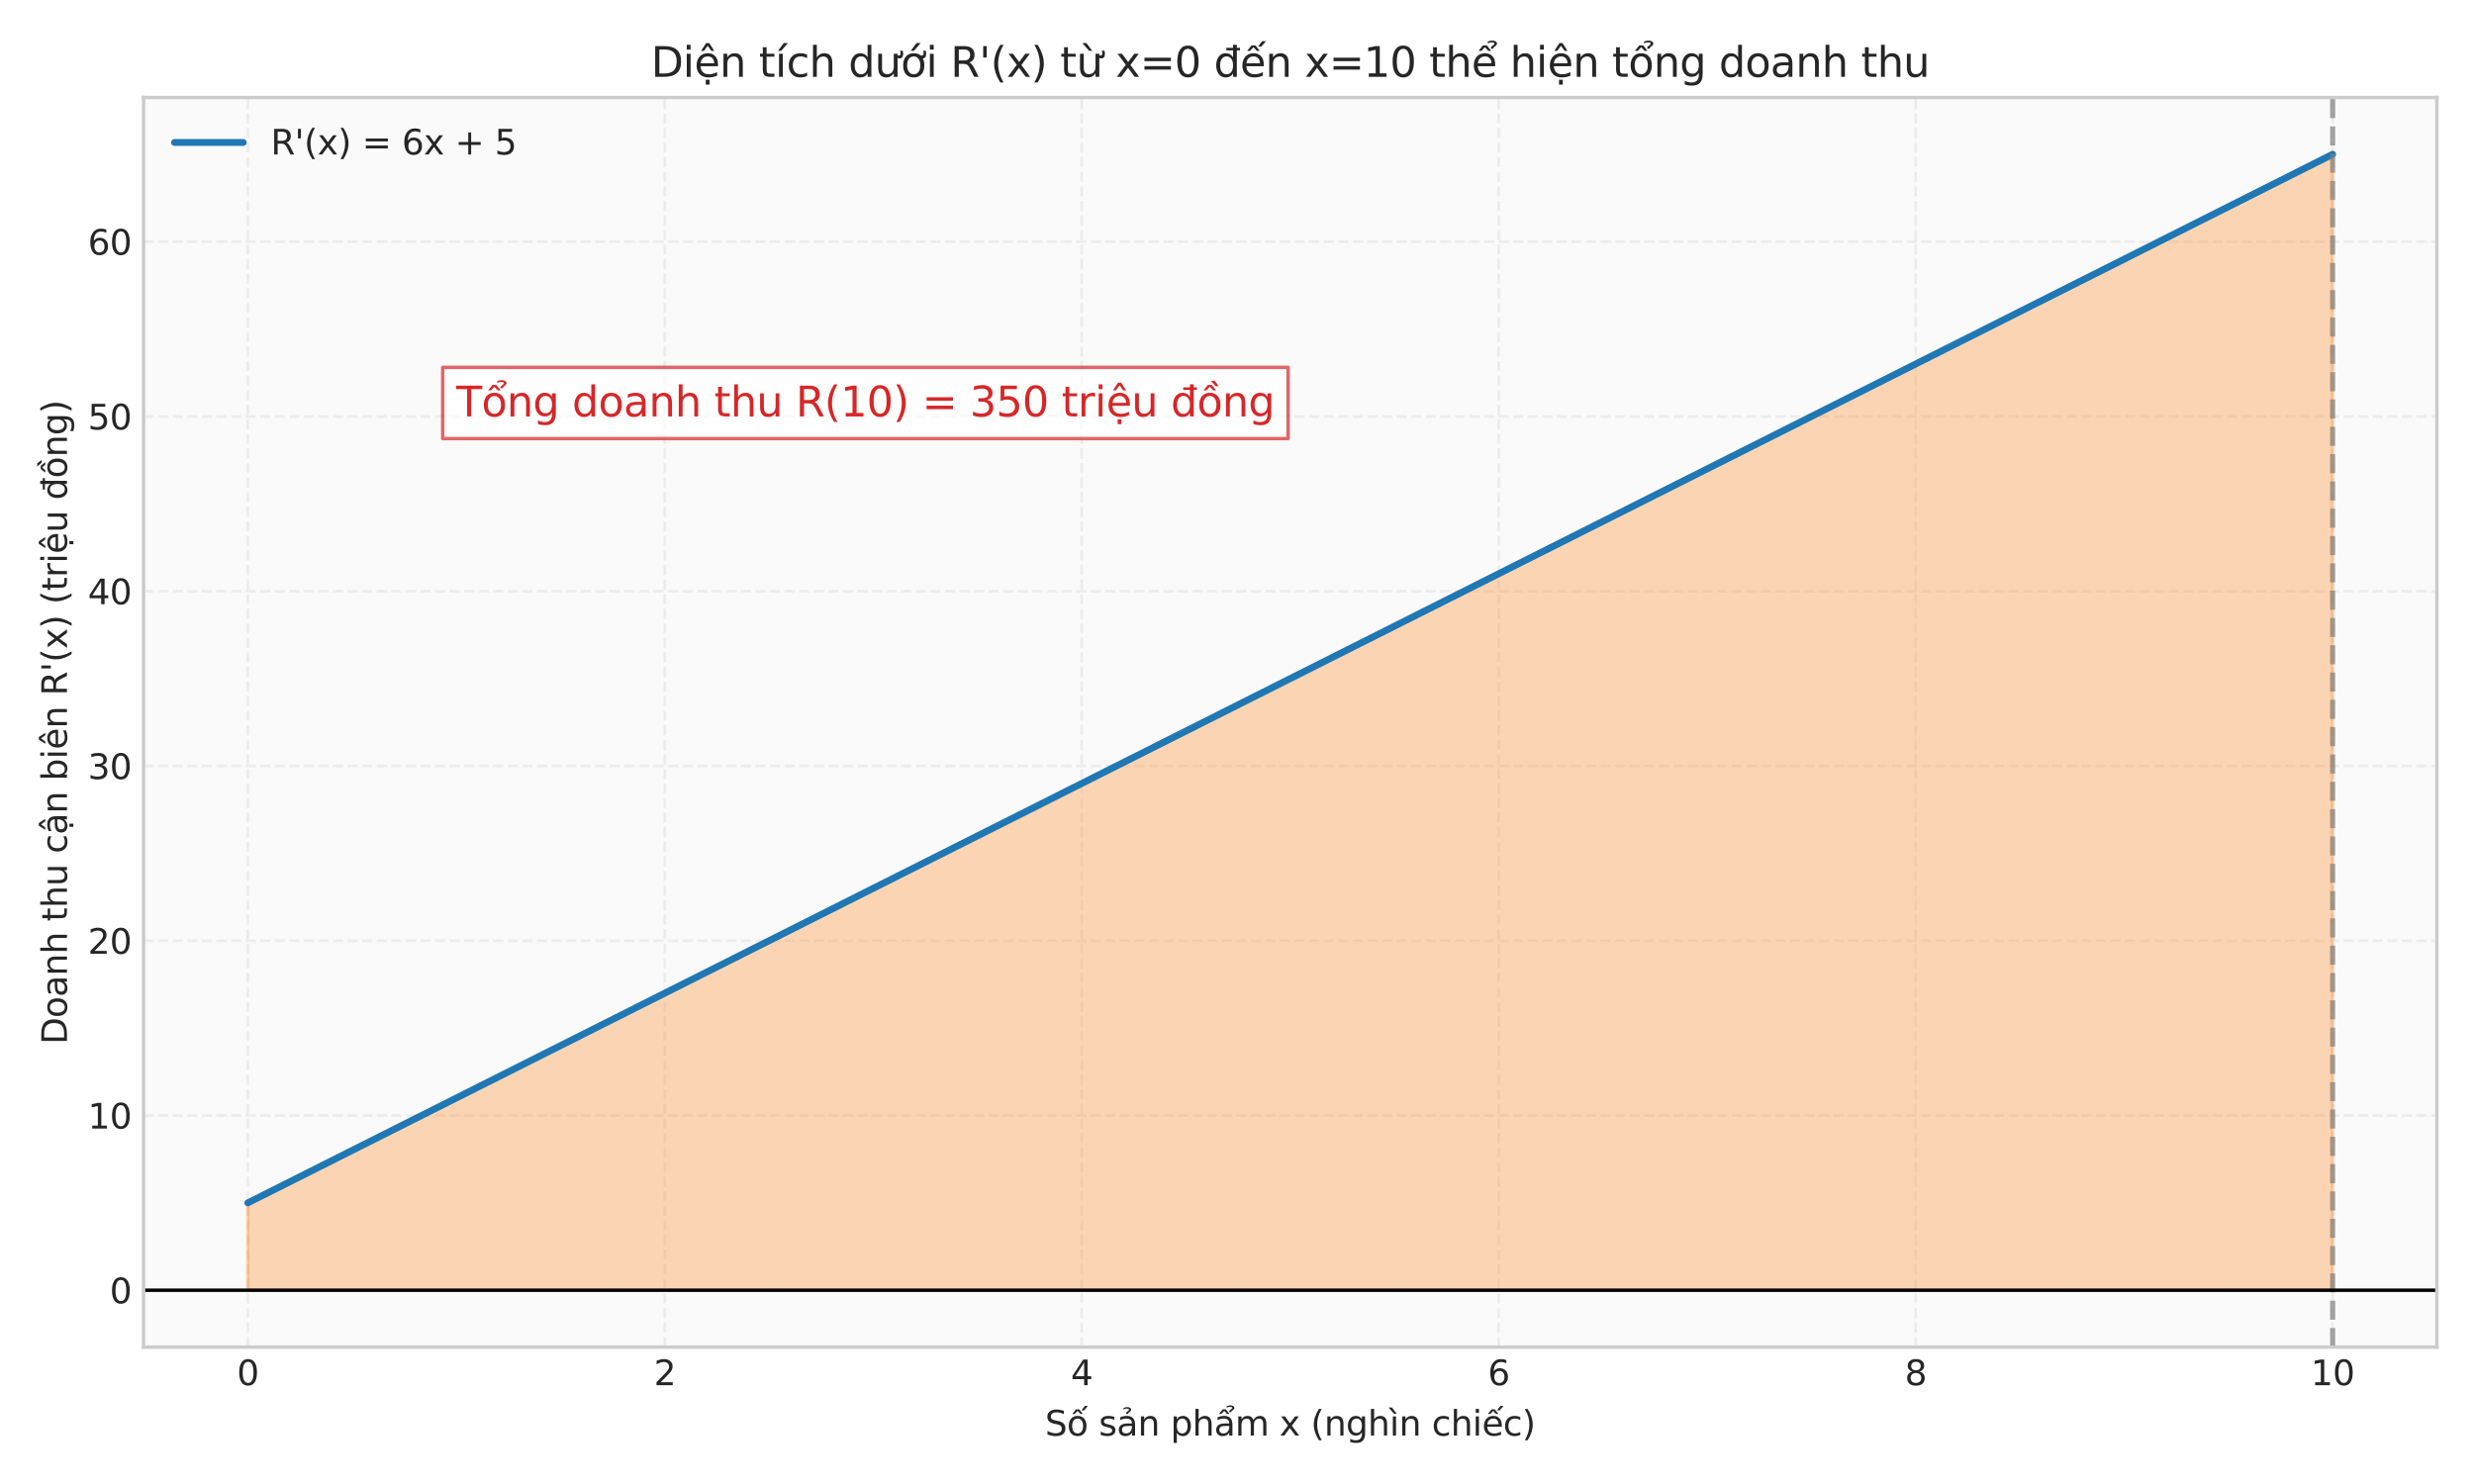
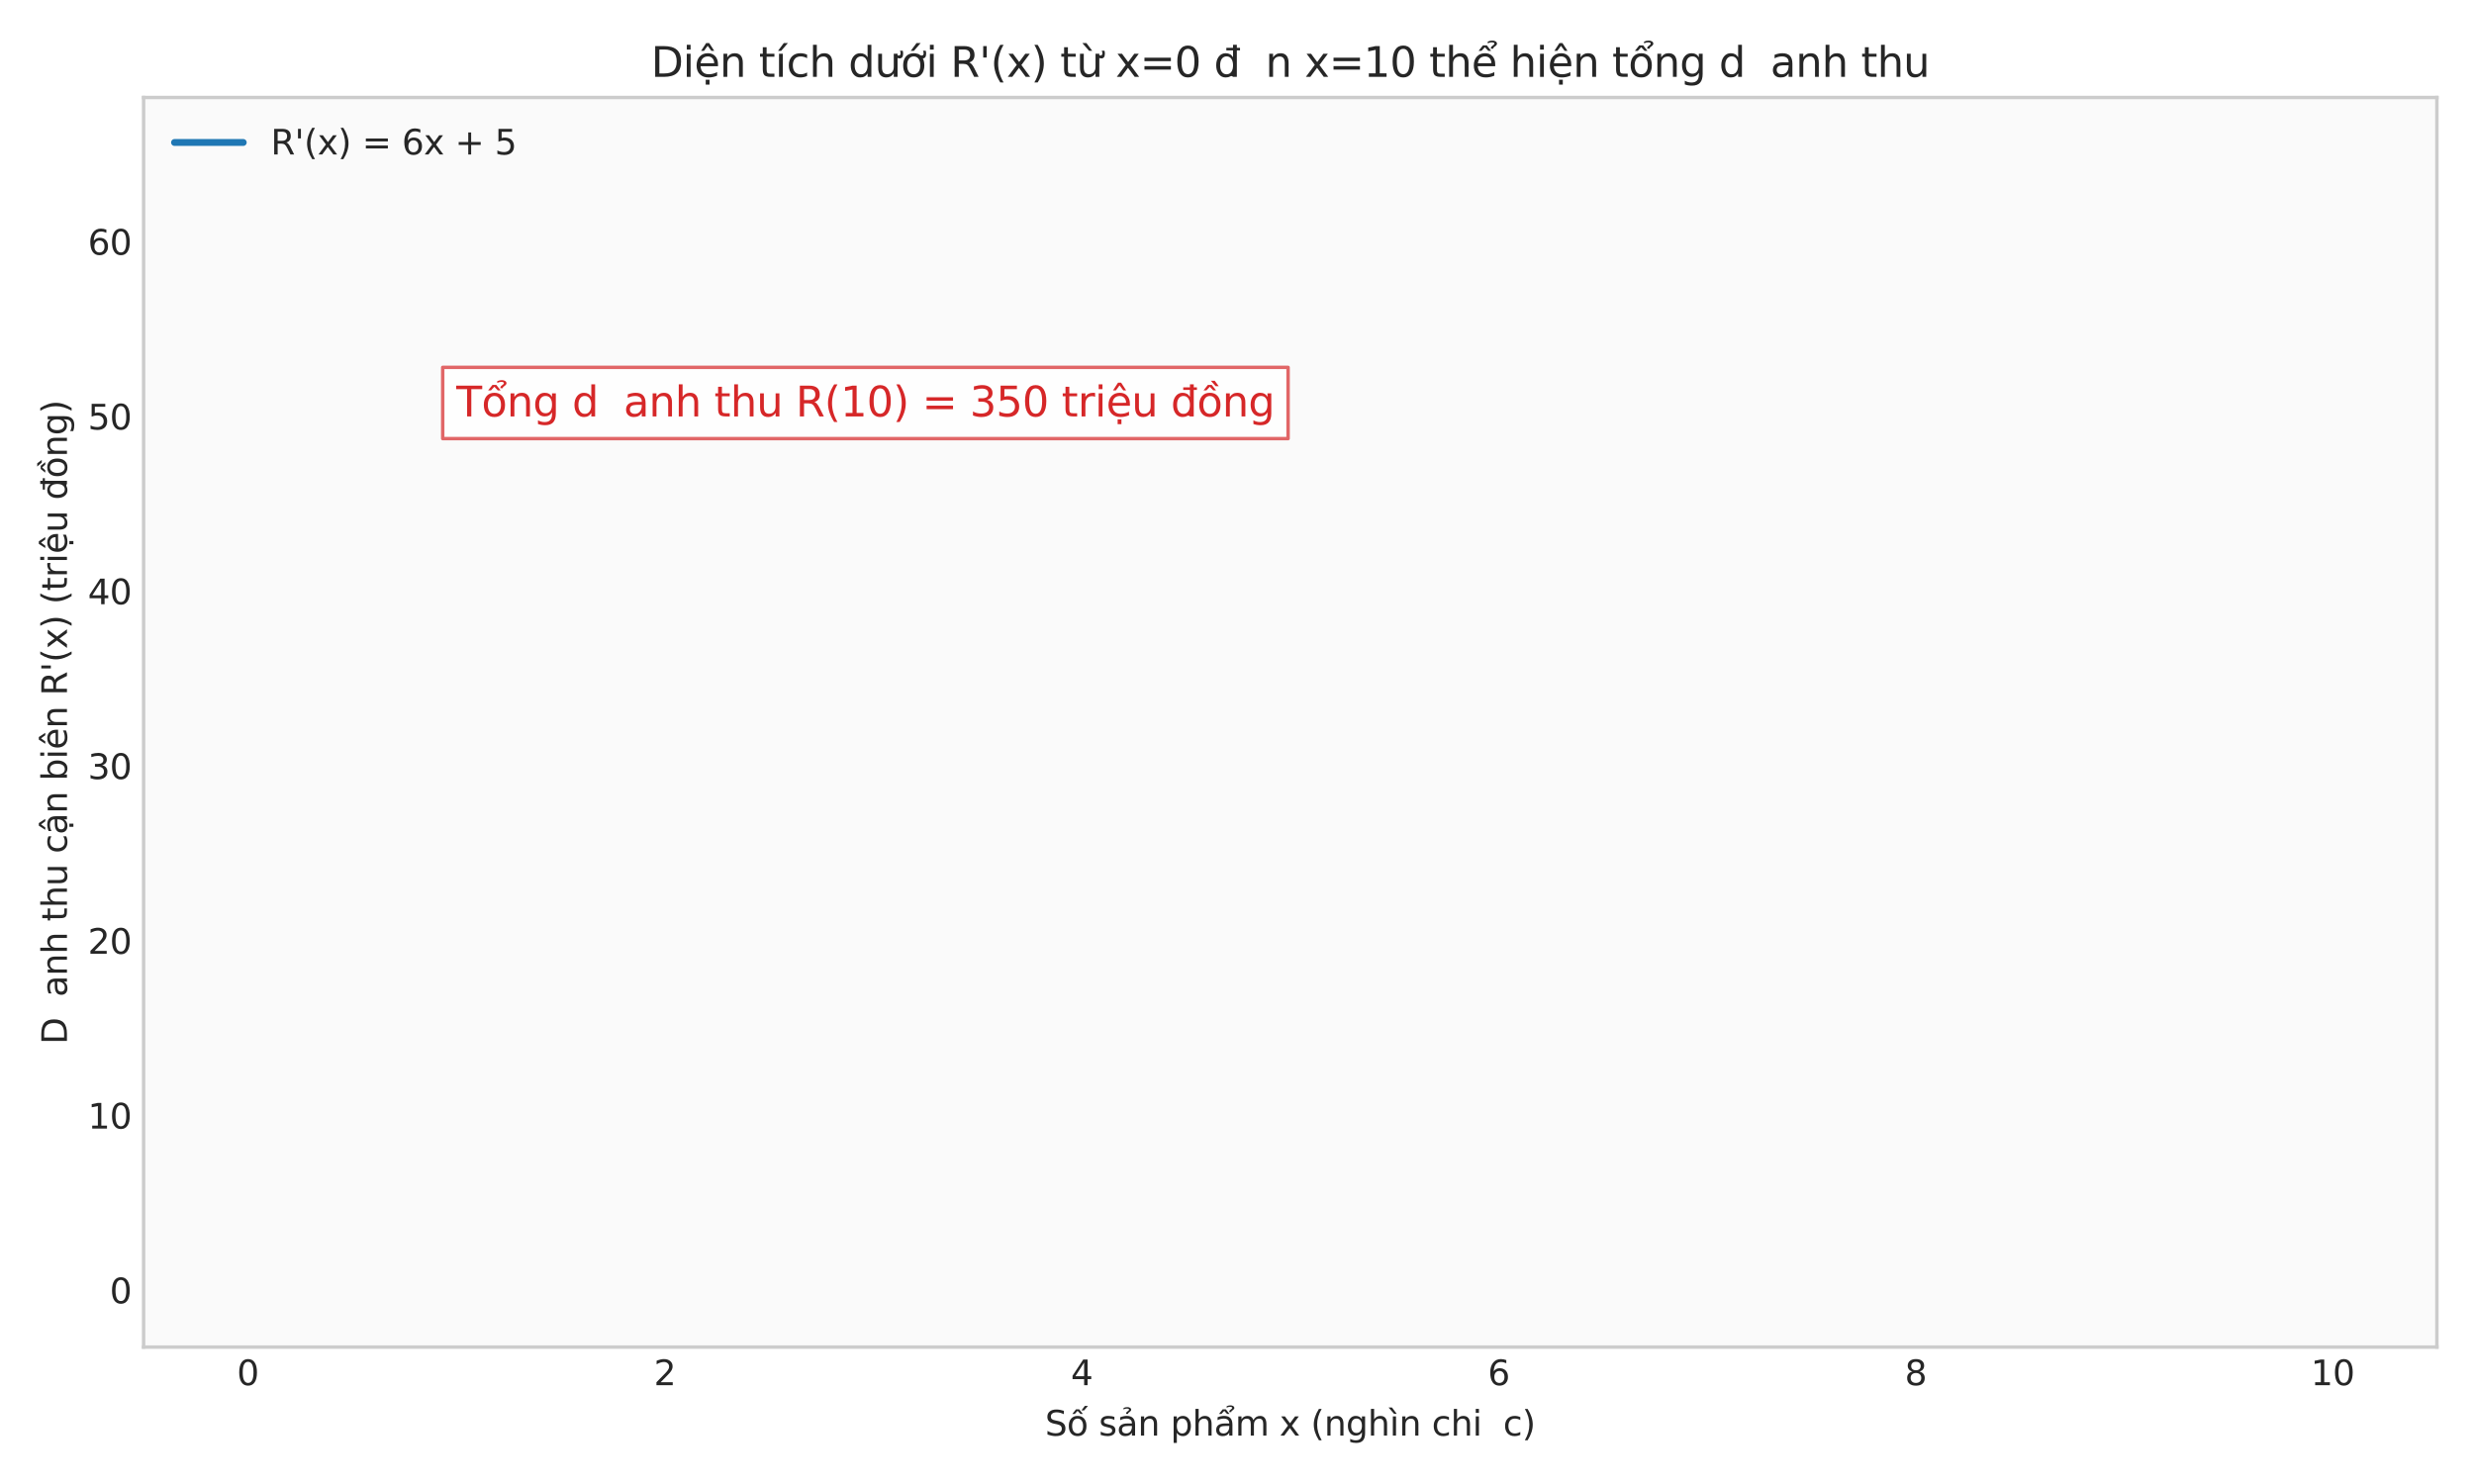
<svg xmlns="http://www.w3.org/2000/svg" xmlns:xlink="http://www.w3.org/1999/xlink" width="720pt" height="432pt" viewBox="0 0 720 432" version="1.1">
  <defs>
    <style type="text/css">*{stroke-linejoin: round; stroke-linecap: butt}</style>
  </defs>
  <g id="figure_1">
    <g id="patch_1">
      <path d="M 0 432  L 720 432  L 720 0  L 0 0  z " style="fill: #ffffff" />
    </g>
    <g id="axes_1">
      <g id="patch_2">
        <path d="M 41.79 392.134  L 709.2 392.134  L 709.2 28.376  L 41.79 28.376  z " style="fill: #fafafa" />
      </g>
      <g id="matplotlib.axis_1">
        <g id="xtick_1">
          <g id="line2d_1">
            <path d="M 72.127 392.134  L 72.127 28.376  " clip-path="url(#pa818aeffdd)" style="fill: none; stroke-dasharray: 2.96,1.28; stroke-dashoffset: 0; stroke: #cccccc; stroke-opacity: 0.3; stroke-width: 0.8" />
          </g>
          <g id="line2d_2" />
          <g id="text_1">
            <g style="fill: #262626" transform="translate(68.946 403.232) scale(0.1 -0.1)">
              <defs>
                <path id="DejaVuSans-30" d="M 2034 4250  Q 1547 4250 1301 3770  Q 1056 3291 1056 2328  Q 1056 1369 1301 889  Q 1547 409 2034 409  Q 2525 409 2770 889  Q 3016 1369 3016 2328  Q 3016 3291 2770 3770  Q 2525 4250 2034 4250  z M 2034 4750  Q 2819 4750 3233 4129  Q 3647 3509 3647 2328  Q 3647 1150 3233 529  Q 2819 -91 2034 -91  Q 1250 -91 836 529  Q 422 1150 422 2328  Q 422 3509 836 4129  Q 1250 4750 2034 4750  z " transform="scale(0.016)" />
              </defs>
              <use xlink:href="#DejaVuSans-30" />
            </g>
          </g>
        </g>
        <g id="xtick_2">
          <g id="line2d_3">
            <path d="M 193.474 392.134  L 193.474 28.376  " clip-path="url(#pa818aeffdd)" style="fill: none; stroke-dasharray: 2.96,1.28; stroke-dashoffset: 0; stroke: #cccccc; stroke-opacity: 0.3; stroke-width: 0.8" />
          </g>
          <g id="line2d_4" />
          <g id="text_2">
            <g style="fill: #262626" transform="translate(190.293 403.232) scale(0.1 -0.1)">
              <defs>
                <path id="DejaVuSans-32" d="M 1228 531  L 3431 531  L 3431 0  L 469 0  L 469 531  Q 828 903 1448 1529  Q 2069 2156 2228 2338  Q 2531 2678 2651 2914  Q 2772 3150 2772 3378  Q 2772 3750 2511 3984  Q 2250 4219 1831 4219  Q 1534 4219 1204 4116  Q 875 4013 500 3803  L 500 4441  Q 881 4594 1212 4672  Q 1544 4750 1819 4750  Q 2544 4750 2975 4387  Q 3406 4025 3406 3419  Q 3406 3131 3298 2873  Q 3191 2616 2906 2266  Q 2828 2175 2409 1742  Q 1991 1309 1228 531  z " transform="scale(0.016)" />
              </defs>
              <use xlink:href="#DejaVuSans-32" />
            </g>
          </g>
        </g>
        <g id="xtick_3">
          <g id="line2d_5">
-             <path d="M 314.821 392.134  L 314.821 28.376  " clip-path="url(#pa818aeffdd)" style="fill: none; stroke-dasharray: 2.96,1.28; stroke-dashoffset: 0; stroke: #cccccc; stroke-opacity: 0.3; stroke-width: 0.8" />
-           </g>
+             </g>
          <g id="line2d_6" />
          <g id="text_3">
            <g style="fill: #262626" transform="translate(311.64 403.232) scale(0.1 -0.1)">
              <defs>
                <path id="DejaVuSans-34" d="M 2419 4116  L 825 1625  L 2419 1625  L 2419 4116  z M 2253 4666  L 3047 4666  L 3047 1625  L 3713 1625  L 3713 1100  L 3047 1100  L 3047 0  L 2419 0  L 2419 1100  L 313 1100  L 313 1709  L 2253 4666  z " transform="scale(0.016)" />
              </defs>
              <use xlink:href="#DejaVuSans-34" />
            </g>
          </g>
        </g>
        <g id="xtick_4">
          <g id="line2d_7">
            <path d="M 436.169 392.134  L 436.169 28.376  " clip-path="url(#pa818aeffdd)" style="fill: none; stroke-dasharray: 2.96,1.28; stroke-dashoffset: 0; stroke: #cccccc; stroke-opacity: 0.3; stroke-width: 0.8" />
          </g>
          <g id="line2d_8" />
          <g id="text_4">
            <g style="fill: #262626" transform="translate(432.987 403.232) scale(0.1 -0.1)">
              <defs>
                <path id="DejaVuSans-36" d="M 2113 2584  Q 1688 2584 1439 2293  Q 1191 2003 1191 1497  Q 1191 994 1439 701  Q 1688 409 2113 409  Q 2538 409 2786 701  Q 3034 994 3034 1497  Q 3034 2003 2786 2293  Q 2538 2584 2113 2584  z M 3366 4563  L 3366 3988  Q 3128 4100 2886 4159  Q 2644 4219 2406 4219  Q 1781 4219 1451 3797  Q 1122 3375 1075 2522  Q 1259 2794 1537 2939  Q 1816 3084 2150 3084  Q 2853 3084 3261 2657  Q 3669 2231 3669 1497  Q 3669 778 3244 343  Q 2819 -91 2113 -91  Q 1303 -91 875 529  Q 447 1150 447 2328  Q 447 3434 972 4092  Q 1497 4750 2381 4750  Q 2619 4750 2861 4703  Q 3103 4656 3366 4563  z " transform="scale(0.016)" />
              </defs>
              <use xlink:href="#DejaVuSans-36" />
            </g>
          </g>
        </g>
        <g id="xtick_5">
          <g id="line2d_9">
            <path d="M 557.516 392.134  L 557.516 28.376  " clip-path="url(#pa818aeffdd)" style="fill: none; stroke-dasharray: 2.96,1.28; stroke-dashoffset: 0; stroke: #cccccc; stroke-opacity: 0.3; stroke-width: 0.8" />
          </g>
          <g id="line2d_10" />
          <g id="text_5">
            <g style="fill: #262626" transform="translate(554.335 403.232) scale(0.1 -0.1)">
              <defs>
                <path id="DejaVuSans-38" d="M 2034 2216  Q 1584 2216 1326 1975  Q 1069 1734 1069 1313  Q 1069 891 1326 650  Q 1584 409 2034 409  Q 2484 409 2743 651  Q 3003 894 3003 1313  Q 3003 1734 2745 1975  Q 2488 2216 2034 2216  z M 1403 2484  Q 997 2584 770 2862  Q 544 3141 544 3541  Q 544 4100 942 4425  Q 1341 4750 2034 4750  Q 2731 4750 3128 4425  Q 3525 4100 3525 3541  Q 3525 3141 3298 2862  Q 3072 2584 2669 2484  Q 3125 2378 3379 2068  Q 3634 1759 3634 1313  Q 3634 634 3220 271  Q 2806 -91 2034 -91  Q 1263 -91 848 271  Q 434 634 434 1313  Q 434 1759 690 2068  Q 947 2378 1403 2484  z M 1172 3481  Q 1172 3119 1398 2916  Q 1625 2713 2034 2713  Q 2441 2713 2670 2916  Q 2900 3119 2900 3481  Q 2900 3844 2670 4047  Q 2441 4250 2034 4250  Q 1625 4250 1398 4047  Q 1172 3844 1172 3481  z " transform="scale(0.016)" />
              </defs>
              <use xlink:href="#DejaVuSans-38" />
            </g>
          </g>
        </g>
        <g id="xtick_6">
          <g id="line2d_11">
            <path d="M 678.863 392.134  L 678.863 28.376  " clip-path="url(#pa818aeffdd)" style="fill: none; stroke-dasharray: 2.96,1.28; stroke-dashoffset: 0; stroke: #cccccc; stroke-opacity: 0.3; stroke-width: 0.8" />
          </g>
          <g id="line2d_12" />
          <g id="text_6">
            <g style="fill: #262626" transform="translate(672.501 403.232) scale(0.1 -0.1)">
              <defs>
                <path id="DejaVuSans-31" d="M 794 531  L 1825 531  L 1825 4091  L 703 3866  L 703 4441  L 1819 4666  L 2450 4666  L 2450 531  L 3481 531  L 3481 0  L 794 0  L 794 531  z " transform="scale(0.016)" />
              </defs>
              <use xlink:href="#DejaVuSans-31" />
              <use xlink:href="#DejaVuSans-30" transform="translate(63.623 0)" />
            </g>
          </g>
        </g>
        <g id="text_7">
          <g style="fill: #262626" transform="translate(304.138 417.912) scale(0.1 -0.1)">
            <defs>
              <path id="DejaVuSans-53" d="M 3425 4513  L 3425 3897  Q 3066 4069 2747 4153  Q 2428 4238 2131 4238  Q 1616 4238 1336 4038  Q 1056 3838 1056 3469  Q 1056 3159 1242 3001  Q 1428 2844 1947 2747  L 2328 2669  Q 3034 2534 3370 2195  Q 3706 1856 3706 1288  Q 3706 609 3251 259  Q 2797 -91 1919 -91  Q 1588 -91 1214 -16  Q 841 59 441 206  L 441 856  Q 825 641 1194 531  Q 1563 422 1919 422  Q 2459 422 2753 634  Q 3047 847 3047 1241  Q 3047 1584 2836 1778  Q 2625 1972 2144 2069  L 1759 2144  Q 1053 2284 737 2584  Q 422 2884 422 3419  Q 422 4038 858 4394  Q 1294 4750 2059 4750  Q 2388 4750 2728 4690  Q 3069 4631 3425 4513  z " transform="scale(0.016)" />
              <path id="DejaVuSans-1ed1" d="M 1658 4775  L 2246 4775  L 2905 3944  L 2471 3944  L 1952 4500  L 1433 3944  L 999 3944  L 1658 4775  z M 3268 5409  L 3846 5409  L 3134 4584  L 2655 4584  L 3268 5409  z M 1959 3097  Q 1497 3097 1228 2736  Q 959 2375 959 1747  Q 959 1119 1226 758  Q 1494 397 1959 397  Q 2419 397 2687 759  Q 2956 1122 2956 1747  Q 2956 2369 2687 2733  Q 2419 3097 1959 3097  z M 1959 3584  Q 2709 3584 3137 3096  Q 3566 2609 3566 1747  Q 3566 888 3137 398  Q 2709 -91 1959 -91  Q 1206 -91 779 398  Q 353 888 353 1747  Q 353 2609 779 3096  Q 1206 3584 1959 3584  z " transform="scale(0.016)" />
              <path id="DejaVuSans-20" transform="scale(0.016)" />
              <path id="DejaVuSans-73" d="M 2834 3397  L 2834 2853  Q 2591 2978 2328 3040  Q 2066 3103 1784 3103  Q 1356 3103 1142 2972  Q 928 2841 928 2578  Q 928 2378 1081 2264  Q 1234 2150 1697 2047  L 1894 2003  Q 2506 1872 2764 1633  Q 3022 1394 3022 966  Q 3022 478 2636 193  Q 2250 -91 1575 -91  Q 1294 -91 989 -36  Q 684 19 347 128  L 347 722  Q 666 556 975 473  Q 1284 391 1588 391  Q 1994 391 2212 530  Q 2431 669 2431 922  Q 2431 1156 2273 1281  Q 2116 1406 1581 1522  L 1381 1569  Q 847 1681 609 1914  Q 372 2147 372 2553  Q 372 3047 722 3315  Q 1072 3584 1716 3584  Q 2034 3584 2315 3537  Q 2597 3491 2834 3397  z " transform="scale(0.016)" />
              <path id="DejaVuSans-1ea3" d="M 2194 1759  Q 1497 1759 1228 1600  Q 959 1441 959 1056  Q 959 750 1161 570  Q 1363 391 1709 391  Q 2188 391 2477 730  Q 2766 1069 2766 1631  L 2766 1759  L 2194 1759  z M 3341 1997  L 3341 0  L 2766 0  L 2766 531  Q 2569 213 2275 61  Q 1981 -91 1556 -91  Q 1019 -91 701 211  Q 384 513 384 1019  Q 384 1609 779 1909  Q 1175 2209 1959 2209  L 2766 2209  L 2766 2266  Q 2766 2663 2505 2880  Q 2244 3097 1772 3097  Q 1472 3097 1187 3025  Q 903 2953 641 2809  L 641 3341  Q 956 3463 1253 3523  Q 1550 3584 1831 3584  Q 2591 3584 2966 3190  Q 3341 2797 3341 1997  z M 1236 5025  Q 1586 5184 1914 5184  Q 2239 5184 2437 5051  Q 2636 4919 2636 4709  Q 2636 4519 2361 4316  L 2223 4216  Q 2114 4134 2102 4106  Q 2080 4056 2080 3956  L 1708 3956  L 1708 3994  Q 1708 4119 1755 4203  Q 1802 4288 1961 4403  L 2102 4509  Q 2245 4616 2245 4741  Q 2245 4806 2148 4862  Q 2052 4919 1830 4919  Q 1548 4919 1236 4756  L 1236 5025  z " transform="scale(0.016)" />
              <path id="DejaVuSans-6e" d="M 3513 2113  L 3513 0  L 2938 0  L 2938 2094  Q 2938 2591 2744 2837  Q 2550 3084 2163 3084  Q 1697 3084 1428 2787  Q 1159 2491 1159 1978  L 1159 0  L 581 0  L 581 3500  L 1159 3500  L 1159 2956  Q 1366 3272 1645 3428  Q 1925 3584 2291 3584  Q 2894 3584 3203 3211  Q 3513 2838 3513 2113  z " transform="scale(0.016)" />
              <path id="DejaVuSans-70" d="M 1159 525  L 1159 -1331  L 581 -1331  L 581 3500  L 1159 3500  L 1159 2969  Q 1341 3281 1617 3432  Q 1894 3584 2278 3584  Q 2916 3584 3314 3078  Q 3713 2572 3713 1747  Q 3713 922 3314 415  Q 2916 -91 2278 -91  Q 1894 -91 1617 61  Q 1341 213 1159 525  z M 3116 1747  Q 3116 2381 2855 2742  Q 2594 3103 2138 3103  Q 1681 3103 1420 2742  Q 1159 2381 1159 1747  Q 1159 1113 1420 752  Q 1681 391 2138 391  Q 2594 391 2855 752  Q 3116 1113 3116 1747  z " transform="scale(0.016)" />
              <path id="DejaVuSans-68" d="M 3513 2113  L 3513 0  L 2938 0  L 2938 2094  Q 2938 2591 2744 2837  Q 2550 3084 2163 3084  Q 1697 3084 1428 2787  Q 1159 2491 1159 1978  L 1159 0  L 581 0  L 581 4863  L 1159 4863  L 1159 2956  Q 1366 3272 1645 3428  Q 1925 3584 2291 3584  Q 2894 3584 3203 3211  Q 3513 2838 3513 2113  z " transform="scale(0.016)" />
              <path id="DejaVuSans-1ea9" d="M 2292 5345  Q 2642 5504 2970 5504  Q 3295 5504 3493 5371  Q 3692 5239 3692 5029  Q 3692 4839 3417 4636  L 3279 4536  Q 3170 4454 3158 4426  Q 3136 4376 3136 4276  L 2764 4276  L 2764 4314  Q 2764 4439 2811 4523  Q 2858 4608 3017 4723  L 3158 4829  Q 3301 4936 3301 5061  Q 3301 5126 3204 5182  Q 3108 5239 2886 5239  Q 2604 5239 2292 5076  L 2292 5345  z M 1562 4775  L 2150 4775  L 2809 3944  L 2375 3944  L 1856 4500  L 1337 3944  L 903 3944  L 1562 4775  z M 2194 1759  Q 1497 1759 1228 1600  Q 959 1441 959 1056  Q 959 750 1161 570  Q 1363 391 1709 391  Q 2188 391 2477 730  Q 2766 1069 2766 1631  L 2766 1759  L 2194 1759  z M 3341 1997  L 3341 0  L 2766 0  L 2766 531  Q 2569 213 2275 61  Q 1981 -91 1556 -91  Q 1019 -91 701 211  Q 384 513 384 1019  Q 384 1609 779 1909  Q 1175 2209 1959 2209  L 2766 2209  L 2766 2266  Q 2766 2663 2505 2880  Q 2244 3097 1772 3097  Q 1472 3097 1187 3025  Q 903 2953 641 2809  L 641 3341  Q 956 3463 1253 3523  Q 1550 3584 1831 3584  Q 2591 3584 2966 3190  Q 3341 2797 3341 1997  z " transform="scale(0.016)" />
              <path id="DejaVuSans-6d" d="M 3328 2828  Q 3544 3216 3844 3400  Q 4144 3584 4550 3584  Q 5097 3584 5394 3201  Q 5691 2819 5691 2113  L 5691 0  L 5113 0  L 5113 2094  Q 5113 2597 4934 2840  Q 4756 3084 4391 3084  Q 3944 3084 3684 2787  Q 3425 2491 3425 1978  L 3425 0  L 2847 0  L 2847 2094  Q 2847 2600 2669 2842  Q 2491 3084 2119 3084  Q 1678 3084 1418 2786  Q 1159 2488 1159 1978  L 1159 0  L 581 0  L 581 3500  L 1159 3500  L 1159 2956  Q 1356 3278 1631 3431  Q 1906 3584 2284 3584  Q 2666 3584 2933 3390  Q 3200 3197 3328 2828  z " transform="scale(0.016)" />
              <path id="DejaVuSans-78" d="M 3513 3500  L 2247 1797  L 3578 0  L 2900 0  L 1881 1375  L 863 0  L 184 0  L 1544 1831  L 300 3500  L 978 3500  L 1906 2253  L 2834 3500  L 3513 3500  z " transform="scale(0.016)" />
              <path id="DejaVuSans-28" d="M 1984 4856  Q 1566 4138 1362 3434  Q 1159 2731 1159 2009  Q 1159 1288 1364 580  Q 1569 -128 1984 -844  L 1484 -844  Q 1016 -109 783 600  Q 550 1309 550 2009  Q 550 2706 781 3412  Q 1013 4119 1484 4856  L 1984 4856  z " transform="scale(0.016)" />
              <path id="DejaVuSans-67" d="M 2906 1791  Q 2906 2416 2648 2759  Q 2391 3103 1925 3103  Q 1463 3103 1205 2759  Q 947 2416 947 1791  Q 947 1169 1205 825  Q 1463 481 1925 481  Q 2391 481 2648 825  Q 2906 1169 2906 1791  z M 3481 434  Q 3481 -459 3084 -895  Q 2688 -1331 1869 -1331  Q 1566 -1331 1297 -1286  Q 1028 -1241 775 -1147  L 775 -588  Q 1028 -725 1275 -790  Q 1522 -856 1778 -856  Q 2344 -856 2625 -561  Q 2906 -266 2906 331  L 2906 616  Q 2728 306 2450 153  Q 2172 0 1784 0  Q 1141 0 747 490  Q 353 981 353 1791  Q 353 2603 747 3093  Q 1141 3584 1784 3584  Q 2172 3584 2450 3431  Q 2728 3278 2906 2969  L 2906 3500  L 3481 3500  L 3481 434  z " transform="scale(0.016)" />
              <path id="DejaVuSans-ec" d="M 435 5119  L 1316 3950  L 838 3950  L -181 5119  L 435 5119  z M 603 3500  L 1178 3500  L 1178 0  L 603 0  L 603 3500  z M 891 3584  L 891 3584  z " transform="scale(0.016)" />
              <path id="DejaVuSans-63" d="M 3122 3366  L 3122 2828  Q 2878 2963 2633 3030  Q 2388 3097 2138 3097  Q 1578 3097 1268 2742  Q 959 2388 959 1747  Q 959 1106 1268 751  Q 1578 397 2138 397  Q 2388 397 2633 464  Q 2878 531 3122 666  L 3122 134  Q 2881 22 2623 -34  Q 2366 -91 2075 -91  Q 1284 -91 818 406  Q 353 903 353 1747  Q 353 2603 823 3093  Q 1294 3584 2113 3584  Q 2378 3584 2631 3529  Q 2884 3475 3122 3366  z " transform="scale(0.016)" />
              <path id="DejaVuSans-69" d="M 603 3500  L 1178 3500  L 1178 0  L 603 0  L 603 3500  z M 603 4863  L 1178 4863  L 1178 4134  L 603 4134  L 603 4863  z " transform="scale(0.016)" />
-               <path id="DejaVuSans-1ebf" d="M 1738 4775  L 2326 4775  L 2985 3944  L 2551 3944  L 2032 4500  L 1513 3944  L 1079 3944  L 1738 4775  z M 3348 5409  L 3926 5409  L 3214 4584  L 2735 4584  L 3348 5409  z M 3597 1894  L 3597 1613  L 953 1613  Q 991 1019 1311 708  Q 1631 397 2203 397  Q 2534 397 2845 478  Q 3156 559 3463 722  L 3463 178  Q 3153 47 2828 -22  Q 2503 -91 2169 -91  Q 1331 -91 842 396  Q 353 884 353 1716  Q 353 2575 817 3079  Q 1281 3584 2069 3584  Q 2775 3584 3186 3129  Q 3597 2675 3597 1894  z M 3022 2063  Q 3016 2534 2758 2815  Q 2500 3097 2075 3097  Q 1594 3097 1305 2825  Q 1016 2553 972 2059  L 3022 2063  z " transform="scale(0.016)" />
              <path id="DejaVuSans-29" d="M 513 4856  L 1013 4856  Q 1481 4119 1714 3412  Q 1947 2706 1947 2009  Q 1947 1309 1714 600  Q 1481 -109 1013 -844  L 513 -844  Q 928 -128 1133 580  Q 1338 1288 1338 2009  Q 1338 2731 1133 3434  Q 928 4138 513 4856  z " transform="scale(0.016)" />
            </defs>
            <use xlink:href="#DejaVuSans-53" />
            <use xlink:href="#DejaVuSans-1ed1" transform="translate(63.477 0)" />
            <use xlink:href="#DejaVuSans-20" transform="translate(124.658 0)" />
            <use xlink:href="#DejaVuSans-73" transform="translate(156.445 0)" />
            <use xlink:href="#DejaVuSans-1ea3" transform="translate(208.545 0)" />
            <use xlink:href="#DejaVuSans-6e" transform="translate(269.824 0)" />
            <use xlink:href="#DejaVuSans-20" transform="translate(333.203 0)" />
            <use xlink:href="#DejaVuSans-70" transform="translate(364.99 0)" />
            <use xlink:href="#DejaVuSans-68" transform="translate(428.467 0)" />
            <use xlink:href="#DejaVuSans-1ea9" transform="translate(491.846 0)" />
            <use xlink:href="#DejaVuSans-6d" transform="translate(553.125 0)" />
            <use xlink:href="#DejaVuSans-20" transform="translate(650.537 0)" />
            <use xlink:href="#DejaVuSans-78" transform="translate(682.324 0)" />
            <use xlink:href="#DejaVuSans-20" transform="translate(741.504 0)" />
            <use xlink:href="#DejaVuSans-28" transform="translate(773.291 0)" />
            <use xlink:href="#DejaVuSans-6e" transform="translate(812.305 0)" />
            <use xlink:href="#DejaVuSans-67" transform="translate(875.684 0)" />
            <use xlink:href="#DejaVuSans-68" transform="translate(939.16 0)" />
            <use xlink:href="#DejaVuSans-ec" transform="translate(1002.539 0)" />
            <use xlink:href="#DejaVuSans-6e" transform="translate(1030.322 0)" />
            <use xlink:href="#DejaVuSans-20" transform="translate(1093.701 0)" />
            <use xlink:href="#DejaVuSans-63" transform="translate(1125.488 0)" />
            <use xlink:href="#DejaVuSans-68" transform="translate(1180.469 0)" />
            <use xlink:href="#DejaVuSans-69" transform="translate(1243.848 0)" />
            <use xlink:href="#DejaVuSans-1ebf" transform="translate(1271.631 0)" />
            <use xlink:href="#DejaVuSans-63" transform="translate(1333.154 0)" />
            <use xlink:href="#DejaVuSans-29" transform="translate(1388.135 0)" />
          </g>
        </g>
      </g>
      <g id="matplotlib.axis_2">
        <g id="ytick_1">
          <g id="line2d_13">
            <path d="M 41.79 375.599  L 709.2 375.599  " clip-path="url(#pa818aeffdd)" style="fill: none; stroke-dasharray: 2.96,1.28; stroke-dashoffset: 0; stroke: #cccccc; stroke-opacity: 0.3; stroke-width: 0.8" />
          </g>
          <g id="line2d_14" />
          <g id="text_8">
            <g style="fill: #262626" transform="translate(31.927 379.399) scale(0.1 -0.1)">
              <use xlink:href="#DejaVuSans-30" />
            </g>
          </g>
        </g>
        <g id="ytick_2">
          <g id="line2d_15">
            <path d="M 41.79 324.724  L 709.2 324.724  " clip-path="url(#pa818aeffdd)" style="fill: none; stroke-dasharray: 2.96,1.28; stroke-dashoffset: 0; stroke: #cccccc; stroke-opacity: 0.3; stroke-width: 0.8" />
          </g>
          <g id="line2d_16" />
          <g id="text_9">
            <g style="fill: #262626" transform="translate(25.565 328.523) scale(0.1 -0.1)">
              <use xlink:href="#DejaVuSans-31" />
              <use xlink:href="#DejaVuSans-30" transform="translate(63.623 0)" />
            </g>
          </g>
        </g>
        <g id="ytick_3">
          <g id="line2d_17">
            <path d="M 41.79 273.849  L 709.2 273.849  " clip-path="url(#pa818aeffdd)" style="fill: none; stroke-dasharray: 2.96,1.28; stroke-dashoffset: 0; stroke: #cccccc; stroke-opacity: 0.3; stroke-width: 0.8" />
          </g>
          <g id="line2d_18" />
          <g id="text_10">
            <g style="fill: #262626" transform="translate(25.565 277.648) scale(0.1 -0.1)">
              <use xlink:href="#DejaVuSans-32" />
              <use xlink:href="#DejaVuSans-30" transform="translate(63.623 0)" />
            </g>
          </g>
        </g>
        <g id="ytick_4">
          <g id="line2d_19">
-             <path d="M 41.79 222.974  L 709.2 222.974  " clip-path="url(#pa818aeffdd)" style="fill: none; stroke-dasharray: 2.96,1.28; stroke-dashoffset: 0; stroke: #cccccc; stroke-opacity: 0.3; stroke-width: 0.8" />
-           </g>
+             </g>
          <g id="line2d_20" />
          <g id="text_11">
            <g style="fill: #262626" transform="translate(25.565 226.773) scale(0.1 -0.1)">
              <defs>
                <path id="DejaVuSans-33" d="M 2597 2516  Q 3050 2419 3304 2112  Q 3559 1806 3559 1356  Q 3559 666 3084 287  Q 2609 -91 1734 -91  Q 1441 -91 1130 -33  Q 819 25 488 141  L 488 750  Q 750 597 1062 519  Q 1375 441 1716 441  Q 2309 441 2620 675  Q 2931 909 2931 1356  Q 2931 1769 2642 2001  Q 2353 2234 1838 2234  L 1294 2234  L 1294 2753  L 1863 2753  Q 2328 2753 2575 2939  Q 2822 3125 2822 3475  Q 2822 3834 2567 4026  Q 2313 4219 1838 4219  Q 1578 4219 1281 4162  Q 984 4106 628 3988  L 628 4550  Q 988 4650 1302 4700  Q 1616 4750 1894 4750  Q 2613 4750 3031 4423  Q 3450 4097 3450 3541  Q 3450 3153 3228 2886  Q 3006 2619 2597 2516  z " transform="scale(0.016)" />
              </defs>
              <use xlink:href="#DejaVuSans-33" />
              <use xlink:href="#DejaVuSans-30" transform="translate(63.623 0)" />
            </g>
          </g>
        </g>
        <g id="ytick_5">
          <g id="line2d_21">
            <path d="M 41.79 172.099  L 709.2 172.099  " clip-path="url(#pa818aeffdd)" style="fill: none; stroke-dasharray: 2.96,1.28; stroke-dashoffset: 0; stroke: #cccccc; stroke-opacity: 0.3; stroke-width: 0.8" />
          </g>
          <g id="line2d_22" />
          <g id="text_12">
            <g style="fill: #262626" transform="translate(25.565 175.898) scale(0.1 -0.1)">
              <use xlink:href="#DejaVuSans-34" />
              <use xlink:href="#DejaVuSans-30" transform="translate(63.623 0)" />
            </g>
          </g>
        </g>
        <g id="ytick_6">
          <g id="line2d_23">
            <path d="M 41.79 121.223  L 709.2 121.223  " clip-path="url(#pa818aeffdd)" style="fill: none; stroke-dasharray: 2.96,1.28; stroke-dashoffset: 0; stroke: #cccccc; stroke-opacity: 0.3; stroke-width: 0.8" />
          </g>
          <g id="line2d_24" />
          <g id="text_13">
            <g style="fill: #262626" transform="translate(25.565 125.023) scale(0.1 -0.1)">
              <defs>
                <path id="DejaVuSans-35" d="M 691 4666  L 3169 4666  L 3169 4134  L 1269 4134  L 1269 2991  Q 1406 3038 1543 3061  Q 1681 3084 1819 3084  Q 2600 3084 3056 2656  Q 3513 2228 3513 1497  Q 3513 744 3044 326  Q 2575 -91 1722 -91  Q 1428 -91 1123 -41  Q 819 9 494 109  L 494 744  Q 775 591 1075 516  Q 1375 441 1709 441  Q 2250 441 2565 725  Q 2881 1009 2881 1497  Q 2881 1984 2565 2268  Q 2250 2553 1709 2553  Q 1456 2553 1204 2497  Q 953 2441 691 2322  L 691 4666  z " transform="scale(0.016)" />
              </defs>
              <use xlink:href="#DejaVuSans-35" />
              <use xlink:href="#DejaVuSans-30" transform="translate(63.623 0)" />
            </g>
          </g>
        </g>
        <g id="ytick_7">
          <g id="line2d_25">
            <path d="M 41.79 70.348  L 709.2 70.348  " clip-path="url(#pa818aeffdd)" style="fill: none; stroke-dasharray: 2.96,1.28; stroke-dashoffset: 0; stroke: #cccccc; stroke-opacity: 0.3; stroke-width: 0.8" />
          </g>
          <g id="line2d_26" />
          <g id="text_14">
            <g style="fill: #262626" transform="translate(25.565 74.147) scale(0.1 -0.1)">
              <use xlink:href="#DejaVuSans-36" />
              <use xlink:href="#DejaVuSans-30" transform="translate(63.623 0)" />
            </g>
          </g>
        </g>
        <g id="text_15">
          <g style="fill: #262626" transform="translate(19.485 304.026) rotate(-90) scale(0.1 -0.1)">
            <defs>
              <path id="DejaVuSans-44" d="M 1259 4147  L 1259 519  L 2022 519  Q 2988 519 3436 956  Q 3884 1394 3884 2338  Q 3884 3275 3436 3711  Q 2988 4147 2022 4147  L 1259 4147  z M 628 4666  L 1925 4666  Q 3281 4666 3915 4102  Q 4550 3538 4550 2338  Q 4550 1131 3912 565  Q 3275 0 1925 0  L 628 0  L 628 4666  z " transform="scale(0.016)" />
-               <path id="DejaVuSans-6f" d="M 1959 3097  Q 1497 3097 1228 2736  Q 959 2375 959 1747  Q 959 1119 1226 758  Q 1494 397 1959 397  Q 2419 397 2687 759  Q 2956 1122 2956 1747  Q 2956 2369 2687 2733  Q 2419 3097 1959 3097  z M 1959 3584  Q 2709 3584 3137 3096  Q 3566 2609 3566 1747  Q 3566 888 3137 398  Q 2709 -91 1959 -91  Q 1206 -91 779 398  Q 353 888 353 1747  Q 353 2609 779 3096  Q 1206 3584 1959 3584  z " transform="scale(0.016)" />
              <path id="DejaVuSans-61" d="M 2194 1759  Q 1497 1759 1228 1600  Q 959 1441 959 1056  Q 959 750 1161 570  Q 1363 391 1709 391  Q 2188 391 2477 730  Q 2766 1069 2766 1631  L 2766 1759  L 2194 1759  z M 3341 1997  L 3341 0  L 2766 0  L 2766 531  Q 2569 213 2275 61  Q 1981 -91 1556 -91  Q 1019 -91 701 211  Q 384 513 384 1019  Q 384 1609 779 1909  Q 1175 2209 1959 2209  L 2766 2209  L 2766 2266  Q 2766 2663 2505 2880  Q 2244 3097 1772 3097  Q 1472 3097 1187 3025  Q 903 2953 641 2809  L 641 3341  Q 956 3463 1253 3523  Q 1550 3584 1831 3584  Q 2591 3584 2966 3190  Q 3341 2797 3341 1997  z " transform="scale(0.016)" />
              <path id="DejaVuSans-74" d="M 1172 4494  L 1172 3500  L 2356 3500  L 2356 3053  L 1172 3053  L 1172 1153  Q 1172 725 1289 603  Q 1406 481 1766 481  L 2356 481  L 2356 0  L 1766 0  Q 1100 0 847 248  Q 594 497 594 1153  L 594 3053  L 172 3053  L 172 3500  L 594 3500  L 594 4494  L 1172 4494  z " transform="scale(0.016)" />
              <path id="DejaVuSans-75" d="M 544 1381  L 544 3500  L 1119 3500  L 1119 1403  Q 1119 906 1312 657  Q 1506 409 1894 409  Q 2359 409 2629 706  Q 2900 1003 2900 1516  L 2900 3500  L 3475 3500  L 3475 0  L 2900 0  L 2900 538  Q 2691 219 2414 64  Q 2138 -91 1772 -91  Q 1169 -91 856 284  Q 544 659 544 1381  z M 1991 3584  L 1991 3584  z " transform="scale(0.016)" />
              <path id="DejaVuSans-1ead" d="M 2194 1759  Q 1497 1759 1228 1600  Q 959 1441 959 1056  Q 959 750 1161 570  Q 1363 391 1709 391  Q 2188 391 2477 730  Q 2766 1069 2766 1631  L 2766 1759  L 2194 1759  z M 3341 1997  L 3341 0  L 2766 0  L 2766 531  Q 2569 213 2275 61  Q 1981 -91 1556 -91  Q 1019 -91 701 211  Q 384 513 384 1019  Q 384 1609 779 1909  Q 1175 2209 1959 2209  L 2766 2209  L 2766 2266  Q 2766 2663 2505 2880  Q 2244 3097 1772 3097  Q 1472 3097 1187 3025  Q 903 2953 641 2809  L 641 3341  Q 956 3463 1253 3523  Q 1550 3584 1831 3584  Q 2591 3584 2966 3190  Q 3341 2797 3341 1997  z M 1625 5119  L 2087 5119  L 2853 3944  L 2419 3944  L 1856 4709  L 1294 3944  L 859 3944  L 1625 5119  z M 1410 -441  L 1985 -441  L 1985 -1172  L 1410 -1172  L 1410 -441  z " transform="scale(0.016)" />
              <path id="DejaVuSans-62" d="M 3116 1747  Q 3116 2381 2855 2742  Q 2594 3103 2138 3103  Q 1681 3103 1420 2742  Q 1159 2381 1159 1747  Q 1159 1113 1420 752  Q 1681 391 2138 391  Q 2594 391 2855 752  Q 3116 1113 3116 1747  z M 1159 2969  Q 1341 3281 1617 3432  Q 1894 3584 2278 3584  Q 2916 3584 3314 3078  Q 3713 2572 3713 1747  Q 3713 922 3314 415  Q 2916 -91 2278 -91  Q 1894 -91 1617 61  Q 1341 213 1159 525  L 1159 0  L 581 0  L 581 4863  L 1159 4863  L 1159 2969  z " transform="scale(0.016)" />
              <path id="DejaVuSans-ea" d="M 3597 1894  L 3597 1613  L 953 1613  Q 991 1019 1311 708  Q 1631 397 2203 397  Q 2534 397 2845 478  Q 3156 559 3463 722  L 3463 178  Q 3153 47 2828 -22  Q 2503 -91 2169 -91  Q 1331 -91 842 396  Q 353 884 353 1716  Q 353 2575 817 3079  Q 1281 3584 2069 3584  Q 2775 3584 3186 3129  Q 3597 2675 3597 1894  z M 3022 2063  Q 3016 2534 2758 2815  Q 2500 3097 2075 3097  Q 1594 3097 1305 2825  Q 1016 2553 972 2059  L 3022 2063  z M 1801 5119  L 2263 5119  L 3029 3944  L 2595 3944  L 2032 4709  L 1470 3944  L 1035 3944  L 1801 5119  z " transform="scale(0.016)" />
              <path id="DejaVuSans-52" d="M 2841 2188  Q 3044 2119 3236 1894  Q 3428 1669 3622 1275  L 4263 0  L 3584 0  L 2988 1197  Q 2756 1666 2539 1819  Q 2322 1972 1947 1972  L 1259 1972  L 1259 0  L 628 0  L 628 4666  L 2053 4666  Q 2853 4666 3247 4331  Q 3641 3997 3641 3322  Q 3641 2881 3436 2590  Q 3231 2300 2841 2188  z M 1259 4147  L 1259 2491  L 2053 2491  Q 2509 2491 2742 2702  Q 2975 2913 2975 3322  Q 2975 3731 2742 3939  Q 2509 4147 2053 4147  L 1259 4147  z " transform="scale(0.016)" />
              <path id="DejaVuSans-27" d="M 1147 4666  L 1147 2931  L 616 2931  L 616 4666  L 1147 4666  z " transform="scale(0.016)" />
              <path id="DejaVuSans-72" d="M 2631 2963  Q 2534 3019 2420 3045  Q 2306 3072 2169 3072  Q 1681 3072 1420 2755  Q 1159 2438 1159 1844  L 1159 0  L 581 0  L 581 3500  L 1159 3500  L 1159 2956  Q 1341 3275 1631 3429  Q 1922 3584 2338 3584  Q 2397 3584 2469 3576  Q 2541 3569 2628 3553  L 2631 2963  z " transform="scale(0.016)" />
              <path id="DejaVuSans-1ec7" d="M 1738 -441  L 2313 -441  L 2313 -1172  L 1738 -1172  L 1738 -441  z M 3597 1894  L 3597 1613  L 953 1613  Q 991 1019 1311 708  Q 1631 397 2203 397  Q 2534 397 2845 478  Q 3156 559 3463 722  L 3463 178  Q 3153 47 2828 -22  Q 2503 -91 2169 -91  Q 1331 -91 842 396  Q 353 884 353 1716  Q 353 2575 817 3079  Q 1281 3584 2069 3584  Q 2775 3584 3186 3129  Q 3597 2675 3597 1894  z M 3022 2063  Q 3016 2534 2758 2815  Q 2500 3097 2075 3097  Q 1594 3097 1305 2825  Q 1016 2553 972 2059  L 3022 2063  z M 1738 -441  L 2313 -441  L 2313 -1172  L 1738 -1172  L 1738 -441  z M 1801 5119  L 2263 5119  L 3029 3944  L 2595 3944  L 2032 4709  L 1470 3944  L 1035 3944  L 1801 5119  z " transform="scale(0.016)" />
-               <path id="DejaVuSans-111" d="M 2906 2969  L 2906 4013  L 1888 4013  L 1888 4403  L 2906 4403  L 2906 4863  L 3481 4863  L 3481 4403  L 3963 4403  L 3963 4013  L 3481 4013  L 3481 0  L 2906 0  L 2906 525  Q 2725 213 2448 61  Q 2172 -91 1784 -91  Q 1150 -91 751 415  Q 353 922 353 1747  Q 353 2572 751 3078  Q 1150 3584 1784 3584  Q 2172 3584 2448 3432  Q 2725 3281 2906 2969  z M 947 1747  Q 947 1113 1208 752  Q 1469 391 1925 391  Q 2381 391 2643 752  Q 2906 1113 2906 1747  Q 2906 2381 2643 2742  Q 2381 3103 1925 3103  Q 1469 3103 1208 2742  Q 947 2381 947 1747  z " transform="scale(0.016)" />
+               <path id="DejaVuSans-111" d="M 2906 2969  L 2906 4013  L 1888 4013  L 1888 4403  L 2906 4403  L 2906 4863  L 3481 4863  L 3481 4403  L 3963 4403  L 3963 4013  L 3481 4013  L 3481 0  L 2906 0  Q 2725 213 2448 61  Q 2172 -91 1784 -91  Q 1150 -91 751 415  Q 353 922 353 1747  Q 353 2572 751 3078  Q 1150 3584 1784 3584  Q 2172 3584 2448 3432  Q 2725 3281 2906 2969  z M 947 1747  Q 947 1113 1208 752  Q 1469 391 1925 391  Q 2381 391 2643 752  Q 2906 1113 2906 1747  Q 2906 2381 2643 2742  Q 2381 3103 1925 3103  Q 1469 3103 1208 2742  Q 947 2381 947 1747  z " transform="scale(0.016)" />
              <path id="DejaVuSans-1ed3" d="M 2694 5409  L 3306 4584  L 2828 4584  L 2110 5409  L 2694 5409  z M 1658 4775  L 2246 4775  L 2905 3944  L 2471 3944  L 1952 4500  L 1433 3944  L 999 3944  L 1658 4775  z M 1959 3097  Q 1497 3097 1228 2736  Q 959 2375 959 1747  Q 959 1119 1226 758  Q 1494 397 1959 397  Q 2419 397 2687 759  Q 2956 1122 2956 1747  Q 2956 2369 2687 2733  Q 2419 3097 1959 3097  z M 1959 3584  Q 2709 3584 3137 3096  Q 3566 2609 3566 1747  Q 3566 888 3137 398  Q 2709 -91 1959 -91  Q 1206 -91 779 398  Q 353 888 353 1747  Q 353 2609 779 3096  Q 1206 3584 1959 3584  z " transform="scale(0.016)" />
            </defs>
            <use xlink:href="#DejaVuSans-44" />
            <use xlink:href="#DejaVuSans-6f" transform="translate(77.002 0)" />
            <use xlink:href="#DejaVuSans-61" transform="translate(138.184 0)" />
            <use xlink:href="#DejaVuSans-6e" transform="translate(199.463 0)" />
            <use xlink:href="#DejaVuSans-68" transform="translate(262.842 0)" />
            <use xlink:href="#DejaVuSans-20" transform="translate(326.221 0)" />
            <use xlink:href="#DejaVuSans-74" transform="translate(358.008 0)" />
            <use xlink:href="#DejaVuSans-68" transform="translate(397.217 0)" />
            <use xlink:href="#DejaVuSans-75" transform="translate(460.596 0)" />
            <use xlink:href="#DejaVuSans-20" transform="translate(523.975 0)" />
            <use xlink:href="#DejaVuSans-63" transform="translate(555.762 0)" />
            <use xlink:href="#DejaVuSans-1ead" transform="translate(610.742 0)" />
            <use xlink:href="#DejaVuSans-6e" transform="translate(672.021 0)" />
            <use xlink:href="#DejaVuSans-20" transform="translate(735.4 0)" />
            <use xlink:href="#DejaVuSans-62" transform="translate(767.188 0)" />
            <use xlink:href="#DejaVuSans-69" transform="translate(830.664 0)" />
            <use xlink:href="#DejaVuSans-ea" transform="translate(858.447 0)" />
            <use xlink:href="#DejaVuSans-6e" transform="translate(919.971 0)" />
            <use xlink:href="#DejaVuSans-20" transform="translate(983.35 0)" />
            <use xlink:href="#DejaVuSans-52" transform="translate(1015.137 0)" />
            <use xlink:href="#DejaVuSans-27" transform="translate(1084.619 0)" />
            <use xlink:href="#DejaVuSans-28" transform="translate(1112.109 0)" />
            <use xlink:href="#DejaVuSans-78" transform="translate(1151.123 0)" />
            <use xlink:href="#DejaVuSans-29" transform="translate(1210.303 0)" />
            <use xlink:href="#DejaVuSans-20" transform="translate(1249.316 0)" />
            <use xlink:href="#DejaVuSans-28" transform="translate(1281.104 0)" />
            <use xlink:href="#DejaVuSans-74" transform="translate(1320.117 0)" />
            <use xlink:href="#DejaVuSans-72" transform="translate(1359.326 0)" />
            <use xlink:href="#DejaVuSans-69" transform="translate(1400.439 0)" />
            <use xlink:href="#DejaVuSans-1ec7" transform="translate(1428.223 0)" />
            <use xlink:href="#DejaVuSans-75" transform="translate(1489.746 0)" />
            <use xlink:href="#DejaVuSans-20" transform="translate(1553.125 0)" />
            <use xlink:href="#DejaVuSans-111" transform="translate(1584.912 0)" />
            <use xlink:href="#DejaVuSans-1ed3" transform="translate(1648.389 0)" />
            <use xlink:href="#DejaVuSans-6e" transform="translate(1709.57 0)" />
            <use xlink:href="#DejaVuSans-67" transform="translate(1772.949 0)" />
            <use xlink:href="#DejaVuSans-29" transform="translate(1836.426 0)" />
          </g>
        </g>
      </g>
      <g id="FillBetweenPolyCollection_1">
        <defs>
          <path id="mbfec45f572" d="M 72.127 -56.401  L 72.127 -81.838  L 73.647 -82.603  L 75.168 -83.368  L 76.689 -84.133  L 78.209 -84.898  L 79.73 -85.663  L 81.251 -86.429  L 82.771 -87.194  L 84.292 -87.959  L 85.813 -88.724  L 87.333 -89.489  L 88.854 -90.254  L 90.375 -91.019  L 91.895 -91.784  L 93.416 -92.549  L 94.936 -93.314  L 96.457 -94.079  L 97.978 -94.844  L 99.498 -95.609  L 101.019 -96.374  L 102.54 -97.139  L 104.06 -97.904  L 105.581 -98.669  L 107.102 -99.434  L 108.622 -100.199  L 110.143 -100.964  L 111.664 -101.729  L 113.184 -102.494  L 114.705 -103.259  L 116.225 -104.024  L 117.746 -104.789  L 119.267 -105.555  L 120.787 -106.32  L 122.308 -107.085  L 123.829 -107.85  L 125.349 -108.615  L 126.87 -109.38  L 128.391 -110.145  L 129.911 -110.91  L 131.432 -111.675  L 132.953 -112.44  L 134.473 -113.205  L 135.994 -113.97  L 137.514 -114.735  L 139.035 -115.5  L 140.556 -116.265  L 142.076 -117.03  L 143.597 -117.795  L 145.118 -118.56  L 146.638 -119.325  L 148.159 -120.09  L 149.68 -120.855  L 151.2 -121.62  L 152.721 -122.385  L 154.242 -123.15  L 155.762 -123.915  L 157.283 -124.681  L 158.803 -125.446  L 160.324 -126.211  L 161.845 -126.976  L 163.365 -127.741  L 164.886 -128.506  L 166.407 -129.271  L 167.927 -130.036  L 169.448 -130.801  L 170.969 -131.566  L 172.489 -132.331  L 174.01 -133.096  L 175.531 -133.861  L 177.051 -134.626  L 178.572 -135.391  L 180.092 -136.156  L 181.613 -136.921  L 183.134 -137.686  L 184.654 -138.451  L 186.175 -139.216  L 187.696 -139.981  L 189.216 -140.746  L 190.737 -141.511  L 192.258 -142.276  L 193.778 -143.041  L 195.299 -143.807  L 196.82 -144.572  L 198.34 -145.337  L 199.861 -146.102  L 201.381 -146.867  L 202.902 -147.632  L 204.423 -148.397  L 205.943 -149.162  L 207.464 -149.927  L 208.985 -150.692  L 210.505 -151.457  L 212.026 -152.222  L 213.547 -152.987  L 215.067 -153.752  L 216.588 -154.517  L 218.108 -155.282  L 219.629 -156.047  L 221.15 -156.812  L 222.67 -157.577  L 224.191 -158.342  L 225.712 -159.107  L 227.232 -159.872  L 228.753 -160.637  L 230.274 -161.402  L 231.794 -162.167  L 233.315 -162.933  L 234.836 -163.698  L 236.356 -164.463  L 237.877 -165.228  L 239.397 -165.993  L 240.918 -166.758  L 242.439 -167.523  L 243.959 -168.288  L 245.48 -169.053  L 247.001 -169.818  L 248.521 -170.583  L 250.042 -171.348  L 251.563 -172.113  L 253.083 -172.878  L 254.604 -173.643  L 256.125 -174.408  L 257.645 -175.173  L 259.166 -175.938  L 260.686 -176.703  L 262.207 -177.468  L 263.728 -178.233  L 265.248 -178.998  L 266.769 -179.763  L 268.29 -180.528  L 269.81 -181.293  L 271.331 -182.059  L 272.852 -182.824  L 274.372 -183.589  L 275.893 -184.354  L 277.414 -185.119  L 278.934 -185.884  L 280.455 -186.649  L 281.975 -187.414  L 283.496 -188.179  L 285.017 -188.944  L 286.537 -189.709  L 288.058 -190.474  L 289.579 -191.239  L 291.099 -192.004  L 292.62 -192.769  L 294.141 -193.534  L 295.661 -194.299  L 297.182 -195.064  L 298.703 -195.829  L 300.223 -196.594  L 301.744 -197.359  L 303.264 -198.124  L 304.785 -198.889  L 306.306 -199.654  L 307.826 -200.42  L 309.347 -201.185  L 310.868 -201.95  L 312.388 -202.715  L 313.909 -203.48  L 315.43 -204.245  L 316.95 -205.01  L 318.471 -205.775  L 319.992 -206.54  L 321.512 -207.305  L 323.033 -208.07  L 324.553 -208.835  L 326.074 -209.6  L 327.595 -210.365  L 329.115 -211.13  L 330.636 -211.895  L 332.157 -212.66  L 333.677 -213.425  L 335.198 -214.19  L 336.719 -214.955  L 338.239 -215.72  L 339.76 -216.485  L 341.281 -217.25  L 342.801 -218.015  L 344.322 -218.78  L 345.842 -219.546  L 347.363 -220.311  L 348.884 -221.076  L 350.404 -221.841  L 351.925 -222.606  L 353.446 -223.371  L 354.966 -224.136  L 356.487 -224.901  L 358.008 -225.666  L 359.528 -226.431  L 361.049 -227.196  L 362.57 -227.961  L 364.09 -228.726  L 365.611 -229.491  L 367.131 -230.256  L 368.652 -231.021  L 370.173 -231.786  L 371.693 -232.551  L 373.214 -233.316  L 374.735 -234.081  L 376.255 -234.846  L 377.776 -235.611  L 379.297 -236.376  L 380.817 -237.141  L 382.338 -237.906  L 383.859 -238.672  L 385.379 -239.437  L 386.9 -240.202  L 388.42 -240.967  L 389.941 -241.732  L 391.462 -242.497  L 392.982 -243.262  L 394.503 -244.027  L 396.024 -244.792  L 397.544 -245.557  L 399.065 -246.322  L 400.586 -247.087  L 402.106 -247.852  L 403.627 -248.617  L 405.148 -249.382  L 406.668 -250.147  L 408.189 -250.912  L 409.709 -251.677  L 411.23 -252.442  L 412.751 -253.207  L 414.271 -253.972  L 415.792 -254.737  L 417.313 -255.502  L 418.833 -256.267  L 420.354 -257.032  L 421.875 -257.798  L 423.395 -258.563  L 424.916 -259.328  L 426.437 -260.093  L 427.957 -260.858  L 429.478 -261.623  L 430.998 -262.388  L 432.519 -263.153  L 434.04 -263.918  L 435.56 -264.683  L 437.081 -265.448  L 438.602 -266.213  L 440.122 -266.978  L 441.643 -267.743  L 443.164 -268.508  L 444.684 -269.273  L 446.205 -270.038  L 447.726 -270.803  L 449.246 -271.568  L 450.767 -272.333  L 452.287 -273.098  L 453.808 -273.863  L 455.329 -274.628  L 456.849 -275.393  L 458.37 -276.158  L 459.891 -276.924  L 461.411 -277.689  L 462.932 -278.454  L 464.453 -279.219  L 465.973 -279.984  L 467.494 -280.749  L 469.015 -281.514  L 470.535 -282.279  L 472.056 -283.044  L 473.576 -283.809  L 475.097 -284.574  L 476.618 -285.339  L 478.138 -286.104  L 479.659 -286.869  L 481.18 -287.634  L 482.7 -288.399  L 484.221 -289.164  L 485.742 -289.929  L 487.262 -290.694  L 488.783 -291.459  L 490.304 -292.224  L 491.824 -292.989  L 493.345 -293.754  L 494.865 -294.519  L 496.386 -295.284  L 497.907 -296.05  L 499.427 -296.815  L 500.948 -297.58  L 502.469 -298.345  L 503.989 -299.11  L 505.51 -299.875  L 507.031 -300.64  L 508.551 -301.405  L 510.072 -302.17  L 511.593 -302.935  L 513.113 -303.7  L 514.634 -304.465  L 516.154 -305.23  L 517.675 -305.995  L 519.196 -306.76  L 520.716 -307.525  L 522.237 -308.29  L 523.758 -309.055  L 525.278 -309.82  L 526.799 -310.585  L 528.32 -311.35  L 529.84 -312.115  L 531.361 -312.88  L 532.881 -313.645  L 534.402 -314.41  L 535.923 -315.176  L 537.443 -315.941  L 538.964 -316.706  L 540.485 -317.471  L 542.005 -318.236  L 543.526 -319.001  L 545.047 -319.766  L 546.567 -320.531  L 548.088 -321.296  L 549.609 -322.061  L 551.129 -322.826  L 552.65 -323.591  L 554.17 -324.356  L 555.691 -325.121  L 557.212 -325.886  L 558.732 -326.651  L 560.253 -327.416  L 561.774 -328.181  L 563.294 -328.946  L 564.815 -329.711  L 566.336 -330.476  L 567.856 -331.241  L 569.377 -332.006  L 570.898 -332.771  L 572.418 -333.537  L 573.939 -334.302  L 575.459 -335.067  L 576.98 -335.832  L 578.501 -336.597  L 580.021 -337.362  L 581.542 -338.127  L 583.063 -338.892  L 584.583 -339.657  L 586.104 -340.422  L 587.625 -341.187  L 589.145 -341.952  L 590.666 -342.717  L 592.187 -343.482  L 593.707 -344.247  L 595.228 -345.012  L 596.748 -345.777  L 598.269 -346.542  L 599.79 -347.307  L 601.31 -348.072  L 602.831 -348.837  L 604.352 -349.602  L 605.872 -350.367  L 607.393 -351.132  L 608.914 -351.897  L 610.434 -352.663  L 611.955 -353.428  L 613.476 -354.193  L 614.996 -354.958  L 616.517 -355.723  L 618.037 -356.488  L 619.558 -357.253  L 621.079 -358.018  L 622.599 -358.783  L 624.12 -359.548  L 625.641 -360.313  L 627.161 -361.078  L 628.682 -361.843  L 630.203 -362.608  L 631.723 -363.373  L 633.244 -364.138  L 634.765 -364.903  L 636.285 -365.668  L 637.806 -366.433  L 639.326 -367.198  L 640.847 -367.963  L 642.368 -368.728  L 643.888 -369.493  L 645.409 -370.258  L 646.93 -371.023  L 648.45 -371.789  L 649.971 -372.554  L 651.492 -373.319  L 653.012 -374.084  L 654.533 -374.849  L 656.054 -375.614  L 657.574 -376.379  L 659.095 -377.144  L 660.615 -377.909  L 662.136 -378.674  L 663.657 -379.439  L 665.177 -380.204  L 666.698 -380.969  L 668.219 -381.734  L 669.739 -382.499  L 671.26 -383.264  L 672.781 -384.029  L 674.301 -384.794  L 675.822 -385.559  L 677.343 -386.324  L 678.863 -387.089  L 678.863 -56.401  L 678.863 -56.401  L 677.343 -56.401  L 675.822 -56.401  L 674.301 -56.401  L 672.781 -56.401  L 671.26 -56.401  L 669.739 -56.401  L 668.219 -56.401  L 666.698 -56.401  L 665.177 -56.401  L 663.657 -56.401  L 662.136 -56.401  L 660.615 -56.401  L 659.095 -56.401  L 657.574 -56.401  L 656.054 -56.401  L 654.533 -56.401  L 653.012 -56.401  L 651.492 -56.401  L 649.971 -56.401  L 648.45 -56.401  L 646.93 -56.401  L 645.409 -56.401  L 643.888 -56.401  L 642.368 -56.401  L 640.847 -56.401  L 639.326 -56.401  L 637.806 -56.401  L 636.285 -56.401  L 634.765 -56.401  L 633.244 -56.401  L 631.723 -56.401  L 630.203 -56.401  L 628.682 -56.401  L 627.161 -56.401  L 625.641 -56.401  L 624.12 -56.401  L 622.599 -56.401  L 621.079 -56.401  L 619.558 -56.401  L 618.037 -56.401  L 616.517 -56.401  L 614.996 -56.401  L 613.476 -56.401  L 611.955 -56.401  L 610.434 -56.401  L 608.914 -56.401  L 607.393 -56.401  L 605.872 -56.401  L 604.352 -56.401  L 602.831 -56.401  L 601.31 -56.401  L 599.79 -56.401  L 598.269 -56.401  L 596.748 -56.401  L 595.228 -56.401  L 593.707 -56.401  L 592.187 -56.401  L 590.666 -56.401  L 589.145 -56.401  L 587.625 -56.401  L 586.104 -56.401  L 584.583 -56.401  L 583.063 -56.401  L 581.542 -56.401  L 580.021 -56.401  L 578.501 -56.401  L 576.98 -56.401  L 575.459 -56.401  L 573.939 -56.401  L 572.418 -56.401  L 570.898 -56.401  L 569.377 -56.401  L 567.856 -56.401  L 566.336 -56.401  L 564.815 -56.401  L 563.294 -56.401  L 561.774 -56.401  L 560.253 -56.401  L 558.732 -56.401  L 557.212 -56.401  L 555.691 -56.401  L 554.17 -56.401  L 552.65 -56.401  L 551.129 -56.401  L 549.609 -56.401  L 548.088 -56.401  L 546.567 -56.401  L 545.047 -56.401  L 543.526 -56.401  L 542.005 -56.401  L 540.485 -56.401  L 538.964 -56.401  L 537.443 -56.401  L 535.923 -56.401  L 534.402 -56.401  L 532.881 -56.401  L 531.361 -56.401  L 529.84 -56.401  L 528.32 -56.401  L 526.799 -56.401  L 525.278 -56.401  L 523.758 -56.401  L 522.237 -56.401  L 520.716 -56.401  L 519.196 -56.401  L 517.675 -56.401  L 516.154 -56.401  L 514.634 -56.401  L 513.113 -56.401  L 511.593 -56.401  L 510.072 -56.401  L 508.551 -56.401  L 507.031 -56.401  L 505.51 -56.401  L 503.989 -56.401  L 502.469 -56.401  L 500.948 -56.401  L 499.427 -56.401  L 497.907 -56.401  L 496.386 -56.401  L 494.865 -56.401  L 493.345 -56.401  L 491.824 -56.401  L 490.304 -56.401  L 488.783 -56.401  L 487.262 -56.401  L 485.742 -56.401  L 484.221 -56.401  L 482.7 -56.401  L 481.18 -56.401  L 479.659 -56.401  L 478.138 -56.401  L 476.618 -56.401  L 475.097 -56.401  L 473.576 -56.401  L 472.056 -56.401  L 470.535 -56.401  L 469.015 -56.401  L 467.494 -56.401  L 465.973 -56.401  L 464.453 -56.401  L 462.932 -56.401  L 461.411 -56.401  L 459.891 -56.401  L 458.37 -56.401  L 456.849 -56.401  L 455.329 -56.401  L 453.808 -56.401  L 452.287 -56.401  L 450.767 -56.401  L 449.246 -56.401  L 447.726 -56.401  L 446.205 -56.401  L 444.684 -56.401  L 443.164 -56.401  L 441.643 -56.401  L 440.122 -56.401  L 438.602 -56.401  L 437.081 -56.401  L 435.56 -56.401  L 434.04 -56.401  L 432.519 -56.401  L 430.998 -56.401  L 429.478 -56.401  L 427.957 -56.401  L 426.437 -56.401  L 424.916 -56.401  L 423.395 -56.401  L 421.875 -56.401  L 420.354 -56.401  L 418.833 -56.401  L 417.313 -56.401  L 415.792 -56.401  L 414.271 -56.401  L 412.751 -56.401  L 411.23 -56.401  L 409.709 -56.401  L 408.189 -56.401  L 406.668 -56.401  L 405.148 -56.401  L 403.627 -56.401  L 402.106 -56.401  L 400.586 -56.401  L 399.065 -56.401  L 397.544 -56.401  L 396.024 -56.401  L 394.503 -56.401  L 392.982 -56.401  L 391.462 -56.401  L 389.941 -56.401  L 388.42 -56.401  L 386.9 -56.401  L 385.379 -56.401  L 383.859 -56.401  L 382.338 -56.401  L 380.817 -56.401  L 379.297 -56.401  L 377.776 -56.401  L 376.255 -56.401  L 374.735 -56.401  L 373.214 -56.401  L 371.693 -56.401  L 370.173 -56.401  L 368.652 -56.401  L 367.131 -56.401  L 365.611 -56.401  L 364.09 -56.401  L 362.57 -56.401  L 361.049 -56.401  L 359.528 -56.401  L 358.008 -56.401  L 356.487 -56.401  L 354.966 -56.401  L 353.446 -56.401  L 351.925 -56.401  L 350.404 -56.401  L 348.884 -56.401  L 347.363 -56.401  L 345.842 -56.401  L 344.322 -56.401  L 342.801 -56.401  L 341.281 -56.401  L 339.76 -56.401  L 338.239 -56.401  L 336.719 -56.401  L 335.198 -56.401  L 333.677 -56.401  L 332.157 -56.401  L 330.636 -56.401  L 329.115 -56.401  L 327.595 -56.401  L 326.074 -56.401  L 324.553 -56.401  L 323.033 -56.401  L 321.512 -56.401  L 319.992 -56.401  L 318.471 -56.401  L 316.95 -56.401  L 315.43 -56.401  L 313.909 -56.401  L 312.388 -56.401  L 310.868 -56.401  L 309.347 -56.401  L 307.826 -56.401  L 306.306 -56.401  L 304.785 -56.401  L 303.264 -56.401  L 301.744 -56.401  L 300.223 -56.401  L 298.703 -56.401  L 297.182 -56.401  L 295.661 -56.401  L 294.141 -56.401  L 292.62 -56.401  L 291.099 -56.401  L 289.579 -56.401  L 288.058 -56.401  L 286.537 -56.401  L 285.017 -56.401  L 283.496 -56.401  L 281.975 -56.401  L 280.455 -56.401  L 278.934 -56.401  L 277.414 -56.401  L 275.893 -56.401  L 274.372 -56.401  L 272.852 -56.401  L 271.331 -56.401  L 269.81 -56.401  L 268.29 -56.401  L 266.769 -56.401  L 265.248 -56.401  L 263.728 -56.401  L 262.207 -56.401  L 260.686 -56.401  L 259.166 -56.401  L 257.645 -56.401  L 256.125 -56.401  L 254.604 -56.401  L 253.083 -56.401  L 251.563 -56.401  L 250.042 -56.401  L 248.521 -56.401  L 247.001 -56.401  L 245.48 -56.401  L 243.959 -56.401  L 242.439 -56.401  L 240.918 -56.401  L 239.397 -56.401  L 237.877 -56.401  L 236.356 -56.401  L 234.836 -56.401  L 233.315 -56.401  L 231.794 -56.401  L 230.274 -56.401  L 228.753 -56.401  L 227.232 -56.401  L 225.712 -56.401  L 224.191 -56.401  L 222.67 -56.401  L 221.15 -56.401  L 219.629 -56.401  L 218.108 -56.401  L 216.588 -56.401  L 215.067 -56.401  L 213.547 -56.401  L 212.026 -56.401  L 210.505 -56.401  L 208.985 -56.401  L 207.464 -56.401  L 205.943 -56.401  L 204.423 -56.401  L 202.902 -56.401  L 201.381 -56.401  L 199.861 -56.401  L 198.34 -56.401  L 196.82 -56.401  L 195.299 -56.401  L 193.778 -56.401  L 192.258 -56.401  L 190.737 -56.401  L 189.216 -56.401  L 187.696 -56.401  L 186.175 -56.401  L 184.654 -56.401  L 183.134 -56.401  L 181.613 -56.401  L 180.092 -56.401  L 178.572 -56.401  L 177.051 -56.401  L 175.531 -56.401  L 174.01 -56.401  L 172.489 -56.401  L 170.969 -56.401  L 169.448 -56.401  L 167.927 -56.401  L 166.407 -56.401  L 164.886 -56.401  L 163.365 -56.401  L 161.845 -56.401  L 160.324 -56.401  L 158.803 -56.401  L 157.283 -56.401  L 155.762 -56.401  L 154.242 -56.401  L 152.721 -56.401  L 151.2 -56.401  L 149.68 -56.401  L 148.159 -56.401  L 146.638 -56.401  L 145.118 -56.401  L 143.597 -56.401  L 142.076 -56.401  L 140.556 -56.401  L 139.035 -56.401  L 137.514 -56.401  L 135.994 -56.401  L 134.473 -56.401  L 132.953 -56.401  L 131.432 -56.401  L 129.911 -56.401  L 128.391 -56.401  L 126.87 -56.401  L 125.349 -56.401  L 123.829 -56.401  L 122.308 -56.401  L 120.787 -56.401  L 119.267 -56.401  L 117.746 -56.401  L 116.225 -56.401  L 114.705 -56.401  L 113.184 -56.401  L 111.664 -56.401  L 110.143 -56.401  L 108.622 -56.401  L 107.102 -56.401  L 105.581 -56.401  L 104.06 -56.401  L 102.54 -56.401  L 101.019 -56.401  L 99.498 -56.401  L 97.978 -56.401  L 96.457 -56.401  L 94.936 -56.401  L 93.416 -56.401  L 91.895 -56.401  L 90.375 -56.401  L 88.854 -56.401  L 87.333 -56.401  L 85.813 -56.401  L 84.292 -56.401  L 82.771 -56.401  L 81.251 -56.401  L 79.73 -56.401  L 78.209 -56.401  L 76.689 -56.401  L 75.168 -56.401  L 73.647 -56.401  L 72.127 -56.401  z " style="stroke: #ff7f0e; stroke-opacity: 0.3" />
        </defs>
        <g clip-path="url(#pa818aeffdd)">
          <use xlink:href="#mbfec45f572" x="0" y="432" style="fill: #ff7f0e; fill-opacity: 0.3; stroke: #ff7f0e; stroke-opacity: 0.3" />
        </g>
      </g>
      <g id="line2d_27">
        <path d="M 72.127 350.162  L 678.863 44.911  L 678.863 44.911  " clip-path="url(#pa818aeffdd)" style="fill: none; stroke: #1f77b4; stroke-width: 2; stroke-linecap: round" />
      </g>
      <g id="line2d_28">
        <path d="M 678.863 392.134  L 678.863 28.376  " clip-path="url(#pa818aeffdd)" style="fill: none; stroke-dasharray: 5.55,2.4; stroke-dashoffset: 0; stroke: #808080; stroke-opacity: 0.7; stroke-width: 1.5" />
      </g>
      <g id="line2d_29">
        <path d="M 41.79 375.599  L 709.2 375.599  " clip-path="url(#pa818aeffdd)" style="fill: none; stroke: #000000; stroke-linecap: round" />
      </g>
      <g id="patch_3">
        <path d="M 41.79 392.134  L 41.79 28.376  " style="fill: none; stroke: #cccccc; stroke-linejoin: miter; stroke-linecap: square" />
      </g>
      <g id="patch_4">
        <path d="M 709.2 392.134  L 709.2 28.376  " style="fill: none; stroke: #cccccc; stroke-linejoin: miter; stroke-linecap: square" />
      </g>
      <g id="patch_5">
        <path d="M 41.79 392.134  L 709.2 392.134  " style="fill: none; stroke: #cccccc; stroke-linejoin: miter; stroke-linecap: square" />
      </g>
      <g id="patch_6">
        <path d="M 41.79 28.376  L 709.2 28.376  " style="fill: none; stroke: #cccccc; stroke-linejoin: miter; stroke-linecap: square" />
      </g>
      <g id="text_16">
        <g id="patch_7">
          <path d="M 128.84 127.679  L 374.867 127.679  L 374.867 106.943  L 128.84 106.943  z " style="fill: #ffffff; opacity: 0.7; stroke: #d62728; stroke-linejoin: miter" />
        </g>
        <g style="fill: #d62728" transform="translate(132.8 121.223) scale(0.12 -0.12)">
          <defs>
            <path id="DejaVuSans-54" d="M -19 4666  L 3928 4666  L 3928 4134  L 2272 4134  L 2272 0  L 1638 0  L 1638 4134  L -19 4134  L -19 4666  z " transform="scale(0.016)" />
            <path id="DejaVuSans-1ed5" d="M 2388 5345  Q 2738 5504 3066 5504  Q 3391 5504 3589 5371  Q 3788 5239 3788 5029  Q 3788 4839 3513 4636  L 3375 4536  Q 3266 4454 3254 4426  Q 3232 4376 3232 4276  L 2860 4276  L 2860 4314  Q 2860 4439 2907 4523  Q 2954 4608 3113 4723  L 3254 4829  Q 3397 4936 3397 5061  Q 3397 5126 3300 5182  Q 3204 5239 2982 5239  Q 2700 5239 2388 5076  L 2388 5345  z M 1658 4775  L 2246 4775  L 2905 3944  L 2471 3944  L 1952 4500  L 1433 3944  L 999 3944  L 1658 4775  z M 1959 3097  Q 1497 3097 1228 2736  Q 959 2375 959 1747  Q 959 1119 1226 758  Q 1494 397 1959 397  Q 2419 397 2687 759  Q 2956 1122 2956 1747  Q 2956 2369 2687 2733  Q 2419 3097 1959 3097  z M 1959 3584  Q 2709 3584 3137 3096  Q 3566 2609 3566 1747  Q 3566 888 3137 398  Q 2709 -91 1959 -91  Q 1206 -91 779 398  Q 353 888 353 1747  Q 353 2609 779 3096  Q 1206 3584 1959 3584  z " transform="scale(0.016)" />
            <path id="DejaVuSans-64" d="M 2906 2969  L 2906 4863  L 3481 4863  L 3481 0  L 2906 0  L 2906 525  Q 2725 213 2448 61  Q 2172 -91 1784 -91  Q 1150 -91 751 415  Q 353 922 353 1747  Q 353 2572 751 3078  Q 1150 3584 1784 3584  Q 2172 3584 2448 3432  Q 2725 3281 2906 2969  z M 947 1747  Q 947 1113 1208 752  Q 1469 391 1925 391  Q 2381 391 2643 752  Q 2906 1113 2906 1747  Q 2906 2381 2643 2742  Q 2381 3103 1925 3103  Q 1469 3103 1208 2742  Q 947 2381 947 1747  z " transform="scale(0.016)" />
            <path id="DejaVuSans-3d" d="M 678 2906  L 4684 2906  L 4684 2381  L 678 2381  L 678 2906  z M 678 1631  L 4684 1631  L 4684 1100  L 678 1100  L 678 1631  z " transform="scale(0.016)" />
          </defs>
          <use xlink:href="#DejaVuSans-54" />
          <use xlink:href="#DejaVuSans-1ed5" transform="translate(61.084 0)" />
          <use xlink:href="#DejaVuSans-6e" transform="translate(122.266 0)" />
          <use xlink:href="#DejaVuSans-67" transform="translate(185.645 0)" />
          <use xlink:href="#DejaVuSans-20" transform="translate(249.121 0)" />
          <use xlink:href="#DejaVuSans-64" transform="translate(280.908 0)" />
          <use xlink:href="#DejaVuSans-6f" transform="translate(344.385 0)" />
          <use xlink:href="#DejaVuSans-61" transform="translate(405.566 0)" />
          <use xlink:href="#DejaVuSans-6e" transform="translate(466.846 0)" />
          <use xlink:href="#DejaVuSans-68" transform="translate(530.225 0)" />
          <use xlink:href="#DejaVuSans-20" transform="translate(593.604 0)" />
          <use xlink:href="#DejaVuSans-74" transform="translate(625.391 0)" />
          <use xlink:href="#DejaVuSans-68" transform="translate(664.6 0)" />
          <use xlink:href="#DejaVuSans-75" transform="translate(727.979 0)" />
          <use xlink:href="#DejaVuSans-20" transform="translate(791.357 0)" />
          <use xlink:href="#DejaVuSans-52" transform="translate(823.145 0)" />
          <use xlink:href="#DejaVuSans-28" transform="translate(892.627 0)" />
          <use xlink:href="#DejaVuSans-31" transform="translate(931.641 0)" />
          <use xlink:href="#DejaVuSans-30" transform="translate(995.264 0)" />
          <use xlink:href="#DejaVuSans-29" transform="translate(1058.887 0)" />
          <use xlink:href="#DejaVuSans-20" transform="translate(1097.9 0)" />
          <use xlink:href="#DejaVuSans-3d" transform="translate(1129.688 0)" />
          <use xlink:href="#DejaVuSans-20" transform="translate(1213.477 0)" />
          <use xlink:href="#DejaVuSans-33" transform="translate(1245.264 0)" />
          <use xlink:href="#DejaVuSans-35" transform="translate(1308.887 0)" />
          <use xlink:href="#DejaVuSans-30" transform="translate(1372.51 0)" />
          <use xlink:href="#DejaVuSans-20" transform="translate(1436.133 0)" />
          <use xlink:href="#DejaVuSans-74" transform="translate(1467.92 0)" />
          <use xlink:href="#DejaVuSans-72" transform="translate(1507.129 0)" />
          <use xlink:href="#DejaVuSans-69" transform="translate(1548.242 0)" />
          <use xlink:href="#DejaVuSans-1ec7" transform="translate(1576.025 0)" />
          <use xlink:href="#DejaVuSans-75" transform="translate(1637.549 0)" />
          <use xlink:href="#DejaVuSans-20" transform="translate(1700.928 0)" />
          <use xlink:href="#DejaVuSans-111" transform="translate(1732.715 0)" />
          <use xlink:href="#DejaVuSans-1ed3" transform="translate(1796.191 0)" />
          <use xlink:href="#DejaVuSans-6e" transform="translate(1857.373 0)" />
          <use xlink:href="#DejaVuSans-67" transform="translate(1920.752 0)" />
        </g>
      </g>
      <g id="text_17">
        <g style="fill: #262626" transform="translate(189.476 22.376) scale(0.12 -0.12)">
          <defs>
            <path id="DejaVuSans-ed" d="M 1322 5119  L 1944 5119  L 926 3944  L 447 3944  L 1322 5119  z M 603 3500  L 1178 3500  L 1178 0  L 603 0  L 603 3500  z M 891 3584  L 891 3584  z " transform="scale(0.016)" />
            <path id="DejaVuSans-1b0" d="M 3094 3136  L 3094 3508  Q 3285 3367 3422 3300  Q 3560 3233 3657 3233  Q 3800 3233 3872 3319  Q 3944 3405 3944 3573  Q 3944 3673 3920 3770  Q 3897 3867 3850 3964  L 4266 3964  Q 4297 3845 4312 3739  Q 4328 3633 4328 3539  Q 4328 3158 4192 2978  Q 4057 2798 3766 2798  Q 3616 2798 3452 2881  Q 3288 2964 3094 3136  z M 552 1381  L 552 3500  L 1127 3500  L 1127 1403  Q 1127 906 1320 657  Q 1514 409 1902 409  Q 2367 409 2637 706  Q 2908 1003 2908 1516  L 2908 3500  L 3483 3500  L 3483 0  L 2908 0  L 2908 538  Q 2699 219 2422 64  Q 2146 -91 1780 -91  Q 1177 -91 864 284  Q 552 659 552 1381  z M 1999 3584  L 1999 3584  z " transform="scale(0.016)" />
            <path id="DejaVuSans-1edb" d="M 2394 5119  L 3016 5119  L 1998 3944  L 1519 3944  L 2394 5119  z M 2622 3136  L 2622 3508  Q 2813 3367 2950 3300  Q 3088 3233 3185 3233  Q 3328 3233 3400 3319  Q 3472 3405 3472 3573  Q 3472 3673 3448 3770  Q 3425 3867 3378 3964  L 3794 3964  Q 3825 3845 3840 3739  Q 3856 3633 3856 3539  Q 3856 3158 3720 2978  Q 3585 2798 3294 2798  Q 3144 2798 2980 2881  Q 2816 2964 2622 3136  z M 1975 3097  Q 1513 3097 1244 2736  Q 975 2375 975 1747  Q 975 1119 1242 758  Q 1510 397 1975 397  Q 2435 397 2703 759  Q 2972 1122 2972 1747  Q 2972 2369 2703 2733  Q 2435 3097 1975 3097  z M 1975 3584  Q 2725 3584 3153 3096  Q 3582 2609 3582 1747  Q 3582 888 3153 398  Q 2725 -91 1975 -91  Q 1222 -91 795 398  Q 369 888 369 1747  Q 369 2609 795 3096  Q 1222 3584 1975 3584  z " transform="scale(0.016)" />
            <path id="DejaVuSans-1eeb" d="M 1531 5119  L 2412 3950  L 1934 3950  L 915 5119  L 1531 5119  z M 3094 3136  L 3094 3508  Q 3285 3367 3422 3300  Q 3560 3233 3657 3233  Q 3800 3233 3872 3319  Q 3944 3405 3944 3573  Q 3944 3673 3920 3770  Q 3897 3867 3850 3964  L 4266 3964  Q 4297 3845 4312 3739  Q 4328 3633 4328 3539  Q 4328 3158 4192 2978  Q 4057 2798 3766 2798  Q 3616 2798 3452 2881  Q 3288 2964 3094 3136  z M 552 1381  L 552 3500  L 1127 3500  L 1127 1403  Q 1127 906 1320 657  Q 1514 409 1902 409  Q 2367 409 2637 706  Q 2908 1003 2908 1516  L 2908 3500  L 3483 3500  L 3483 0  L 2908 0  L 2908 538  Q 2699 219 2422 64  Q 2146 -91 1780 -91  Q 1177 -91 864 284  Q 552 659 552 1381  z M 1999 3584  L 1999 3584  z " transform="scale(0.016)" />
            <path id="DejaVuSans-1ec3" d="M 3597 1894  L 3597 1613  L 953 1613  Q 991 1019 1311 708  Q 1631 397 2203 397  Q 2534 397 2845 478  Q 3156 559 3463 722  L 3463 178  Q 3153 47 2828 -22  Q 2503 -91 2169 -91  Q 1331 -91 842 396  Q 353 884 353 1716  Q 353 2575 817 3079  Q 1281 3584 2069 3584  Q 2775 3584 3186 3129  Q 3597 2675 3597 1894  z M 3022 2063  Q 3016 2534 2758 2815  Q 2500 3097 2075 3097  Q 1594 3097 1305 2825  Q 1016 2553 972 2059  L 3022 2063  z M 2468 5345  Q 2818 5504 3146 5504  Q 3471 5504 3669 5371  Q 3868 5239 3868 5029  Q 3868 4839 3593 4636  L 3455 4536  Q 3346 4454 3334 4426  Q 3312 4376 3312 4276  L 2940 4276  L 2940 4314  Q 2940 4439 2987 4523  Q 3034 4608 3193 4723  L 3334 4829  Q 3477 4936 3477 5061  Q 3477 5126 3380 5182  Q 3284 5239 3062 5239  Q 2780 5239 2468 5076  L 2468 5345  z M 1738 4775  L 2326 4775  L 2985 3944  L 2551 3944  L 2032 4500  L 1513 3944  L 1079 3944  L 1738 4775  z " transform="scale(0.016)" />
          </defs>
          <use xlink:href="#DejaVuSans-44" />
          <use xlink:href="#DejaVuSans-69" transform="translate(77.002 0)" />
          <use xlink:href="#DejaVuSans-1ec7" transform="translate(104.785 0)" />
          <use xlink:href="#DejaVuSans-6e" transform="translate(166.309 0)" />
          <use xlink:href="#DejaVuSans-20" transform="translate(229.688 0)" />
          <use xlink:href="#DejaVuSans-74" transform="translate(261.475 0)" />
          <use xlink:href="#DejaVuSans-ed" transform="translate(300.684 0)" />
          <use xlink:href="#DejaVuSans-63" transform="translate(328.467 0)" />
          <use xlink:href="#DejaVuSans-68" transform="translate(383.447 0)" />
          <use xlink:href="#DejaVuSans-20" transform="translate(446.826 0)" />
          <use xlink:href="#DejaVuSans-64" transform="translate(478.613 0)" />
          <use xlink:href="#DejaVuSans-1b0" transform="translate(542.09 0)" />
          <use xlink:href="#DejaVuSans-1edb" transform="translate(605.469 0)" />
          <use xlink:href="#DejaVuSans-69" transform="translate(666.65 0)" />
          <use xlink:href="#DejaVuSans-20" transform="translate(694.434 0)" />
          <use xlink:href="#DejaVuSans-52" transform="translate(726.221 0)" />
          <use xlink:href="#DejaVuSans-27" transform="translate(795.703 0)" />
          <use xlink:href="#DejaVuSans-28" transform="translate(823.193 0)" />
          <use xlink:href="#DejaVuSans-78" transform="translate(862.207 0)" />
          <use xlink:href="#DejaVuSans-29" transform="translate(921.387 0)" />
          <use xlink:href="#DejaVuSans-20" transform="translate(960.4 0)" />
          <use xlink:href="#DejaVuSans-74" transform="translate(992.188 0)" />
          <use xlink:href="#DejaVuSans-1eeb" transform="translate(1031.396 0)" />
          <use xlink:href="#DejaVuSans-20" transform="translate(1094.775 0)" />
          <use xlink:href="#DejaVuSans-78" transform="translate(1126.562 0)" />
          <use xlink:href="#DejaVuSans-3d" transform="translate(1185.742 0)" />
          <use xlink:href="#DejaVuSans-30" transform="translate(1269.531 0)" />
          <use xlink:href="#DejaVuSans-20" transform="translate(1333.154 0)" />
          <use xlink:href="#DejaVuSans-111" transform="translate(1364.941 0)" />
          <use xlink:href="#DejaVuSans-1ebf" transform="translate(1428.418 0)" />
          <use xlink:href="#DejaVuSans-6e" transform="translate(1489.941 0)" />
          <use xlink:href="#DejaVuSans-20" transform="translate(1553.32 0)" />
          <use xlink:href="#DejaVuSans-78" transform="translate(1585.107 0)" />
          <use xlink:href="#DejaVuSans-3d" transform="translate(1644.287 0)" />
          <use xlink:href="#DejaVuSans-31" transform="translate(1728.076 0)" />
          <use xlink:href="#DejaVuSans-30" transform="translate(1791.699 0)" />
          <use xlink:href="#DejaVuSans-20" transform="translate(1855.322 0)" />
          <use xlink:href="#DejaVuSans-74" transform="translate(1887.109 0)" />
          <use xlink:href="#DejaVuSans-68" transform="translate(1926.318 0)" />
          <use xlink:href="#DejaVuSans-1ec3" transform="translate(1989.697 0)" />
          <use xlink:href="#DejaVuSans-20" transform="translate(2051.221 0)" />
          <use xlink:href="#DejaVuSans-68" transform="translate(2083.008 0)" />
          <use xlink:href="#DejaVuSans-69" transform="translate(2146.387 0)" />
          <use xlink:href="#DejaVuSans-1ec7" transform="translate(2174.17 0)" />
          <use xlink:href="#DejaVuSans-6e" transform="translate(2235.693 0)" />
          <use xlink:href="#DejaVuSans-20" transform="translate(2299.072 0)" />
          <use xlink:href="#DejaVuSans-74" transform="translate(2330.859 0)" />
          <use xlink:href="#DejaVuSans-1ed5" transform="translate(2370.068 0)" />
          <use xlink:href="#DejaVuSans-6e" transform="translate(2431.25 0)" />
          <use xlink:href="#DejaVuSans-67" transform="translate(2494.629 0)" />
          <use xlink:href="#DejaVuSans-20" transform="translate(2558.105 0)" />
          <use xlink:href="#DejaVuSans-64" transform="translate(2589.893 0)" />
          <use xlink:href="#DejaVuSans-6f" transform="translate(2653.369 0)" />
          <use xlink:href="#DejaVuSans-61" transform="translate(2714.551 0)" />
          <use xlink:href="#DejaVuSans-6e" transform="translate(2775.83 0)" />
          <use xlink:href="#DejaVuSans-68" transform="translate(2839.209 0)" />
          <use xlink:href="#DejaVuSans-20" transform="translate(2902.588 0)" />
          <use xlink:href="#DejaVuSans-74" transform="translate(2934.375 0)" />
          <use xlink:href="#DejaVuSans-68" transform="translate(2973.584 0)" />
          <use xlink:href="#DejaVuSans-75" transform="translate(3036.963 0)" />
        </g>
      </g>
      <g id="legend_1">
        <g id="line2d_30">
          <path d="M 50.79 41.475  L 60.79 41.475  L 70.79 41.475  " style="fill: none; stroke: #1f77b4; stroke-width: 2; stroke-linecap: round" />
        </g>
        <g id="text_18">
          <g style="fill: #262626" transform="translate(78.79 44.975) scale(0.1 -0.1)">
            <defs>
              <path id="DejaVuSans-2b" d="M 2944 4013  L 2944 2272  L 4684 2272  L 4684 1741  L 2944 1741  L 2944 0  L 2419 0  L 2419 1741  L 678 1741  L 678 2272  L 2419 2272  L 2419 4013  L 2944 4013  z " transform="scale(0.016)" />
            </defs>
            <use xlink:href="#DejaVuSans-52" />
            <use xlink:href="#DejaVuSans-27" transform="translate(69.482 0)" />
            <use xlink:href="#DejaVuSans-28" transform="translate(96.973 0)" />
            <use xlink:href="#DejaVuSans-78" transform="translate(135.986 0)" />
            <use xlink:href="#DejaVuSans-29" transform="translate(195.166 0)" />
            <use xlink:href="#DejaVuSans-20" transform="translate(234.18 0)" />
            <use xlink:href="#DejaVuSans-3d" transform="translate(265.967 0)" />
            <use xlink:href="#DejaVuSans-20" transform="translate(349.756 0)" />
            <use xlink:href="#DejaVuSans-36" transform="translate(381.543 0)" />
            <use xlink:href="#DejaVuSans-78" transform="translate(445.166 0)" />
            <use xlink:href="#DejaVuSans-20" transform="translate(504.346 0)" />
            <use xlink:href="#DejaVuSans-2b" transform="translate(536.133 0)" />
            <use xlink:href="#DejaVuSans-20" transform="translate(619.922 0)" />
            <use xlink:href="#DejaVuSans-35" transform="translate(651.709 0)" />
          </g>
        </g>
      </g>
    </g>
  </g>
  <defs>
    <clipPath id="pa818aeffdd">
-       <rect x="41.79" y="28.376" width="667.41" height="363.757" />
-     </clipPath>
+       </clipPath>
  </defs>
</svg>